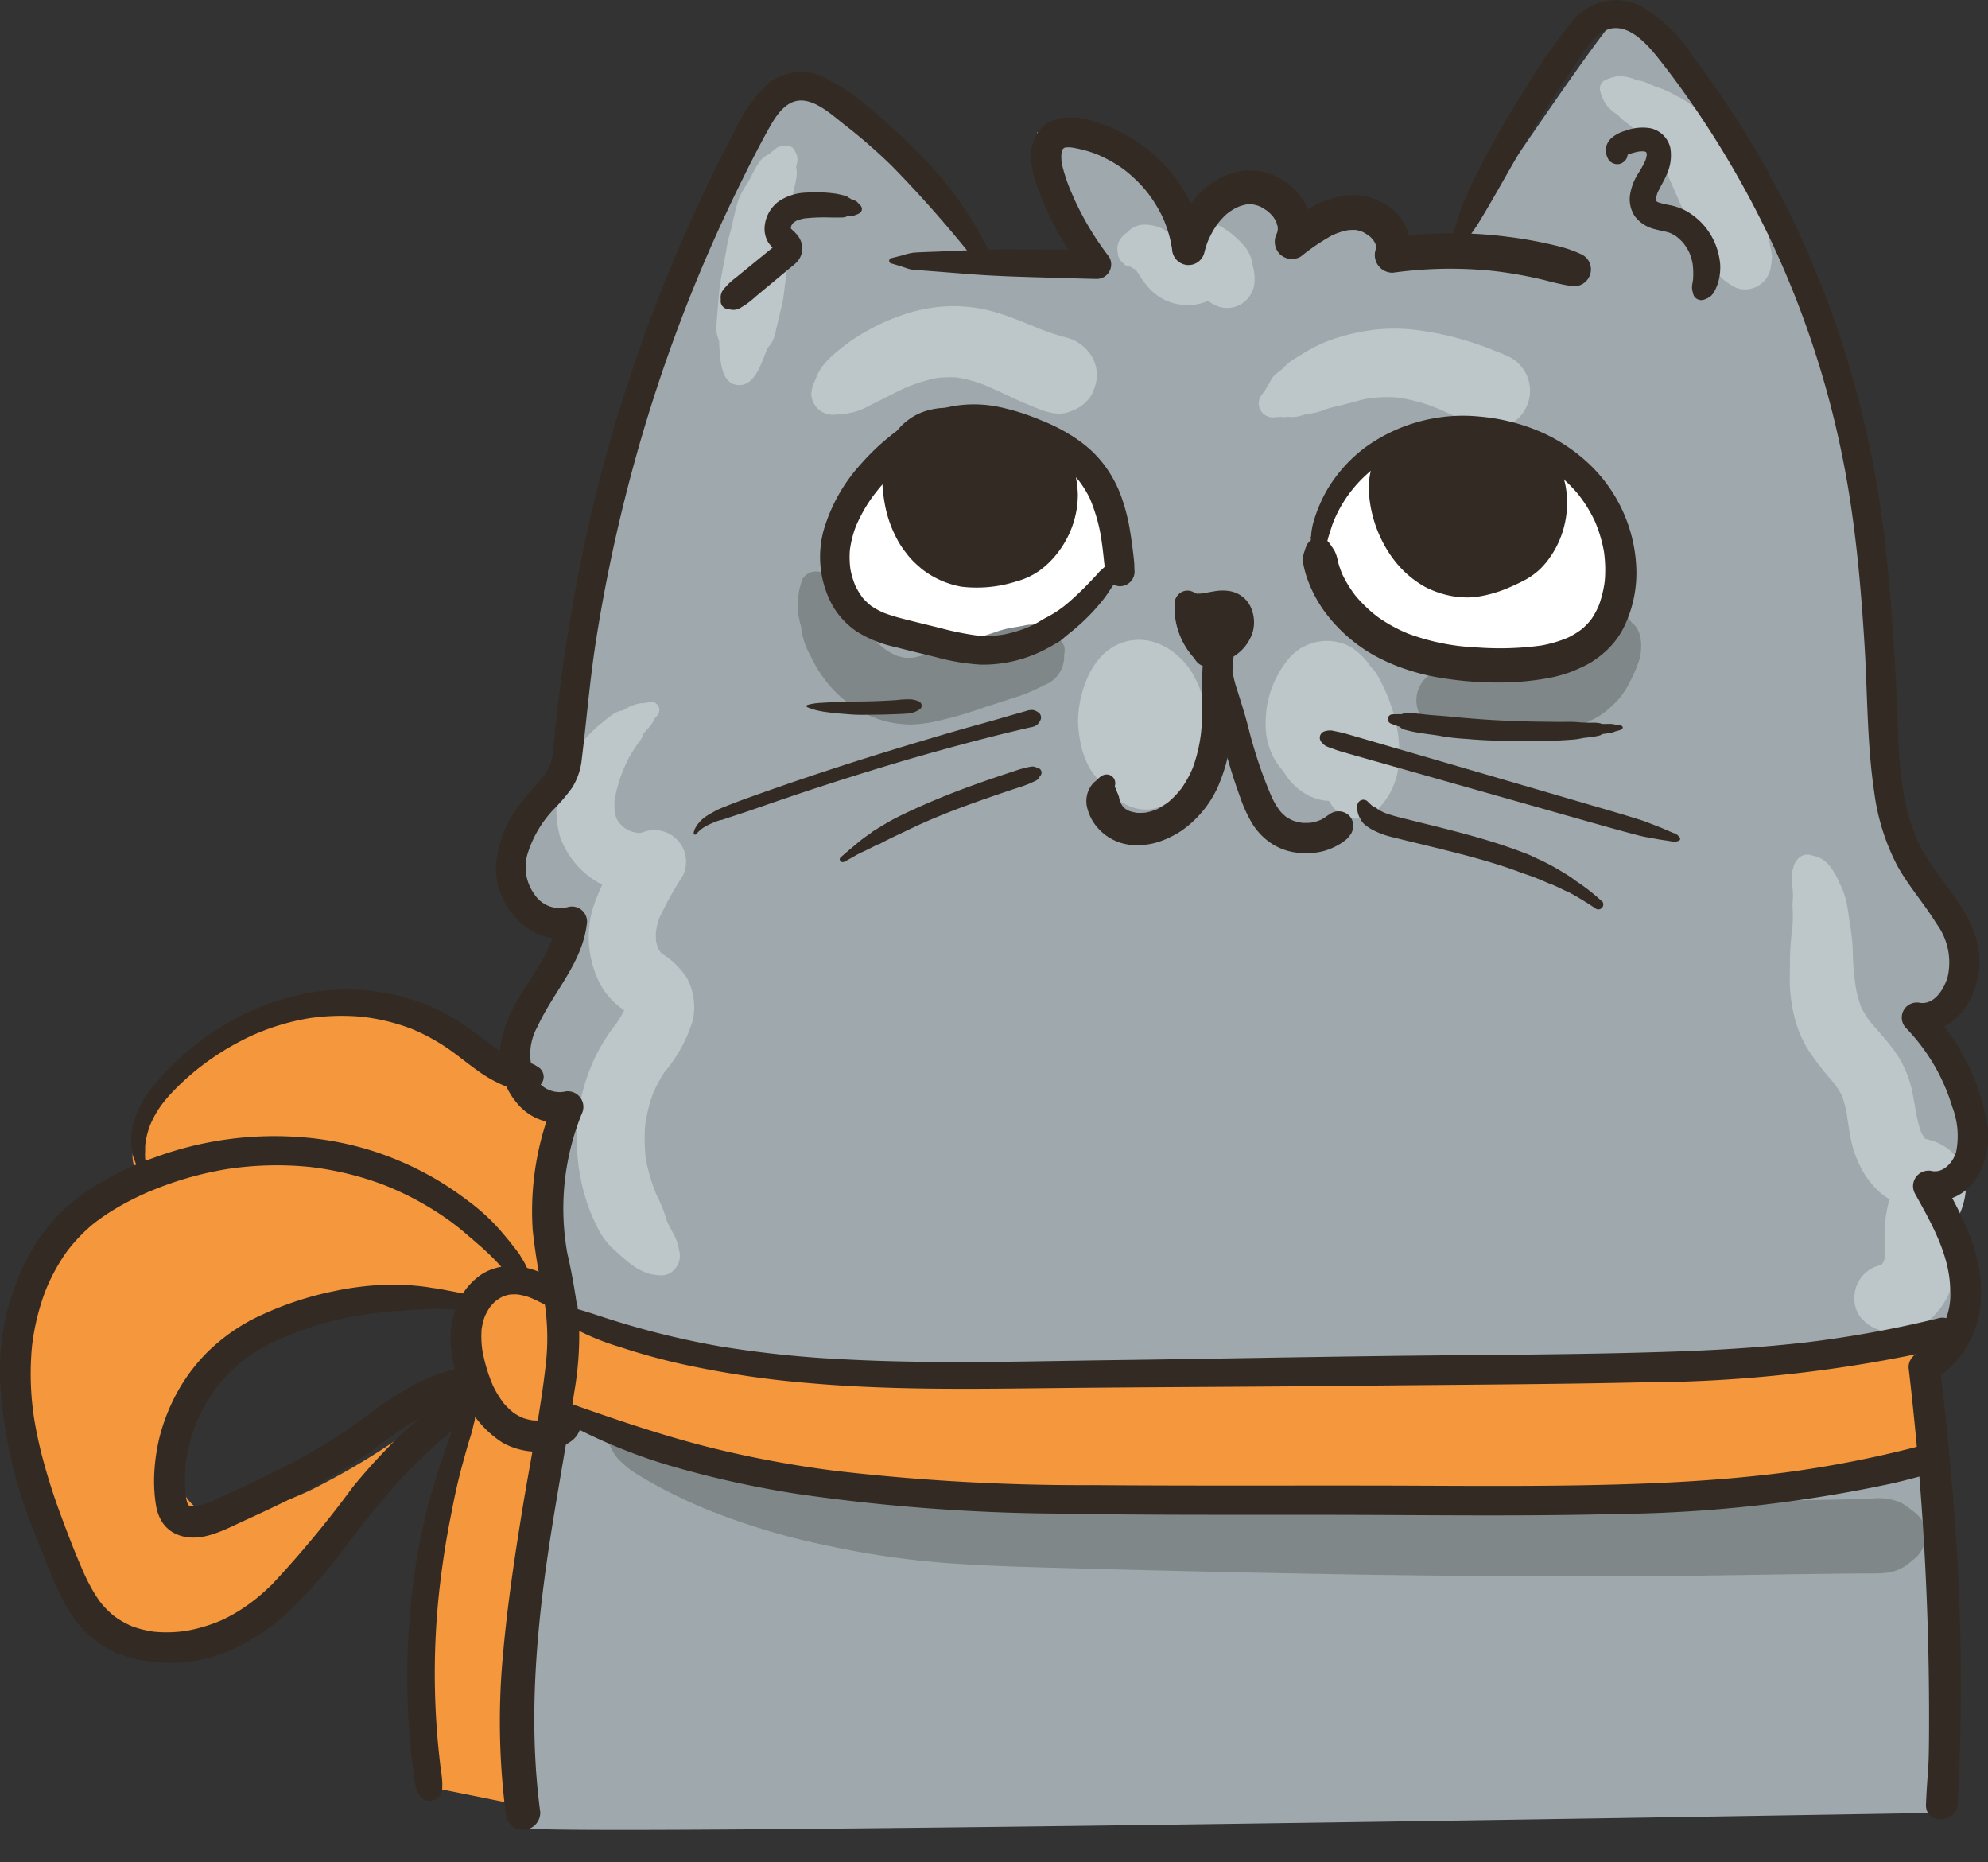
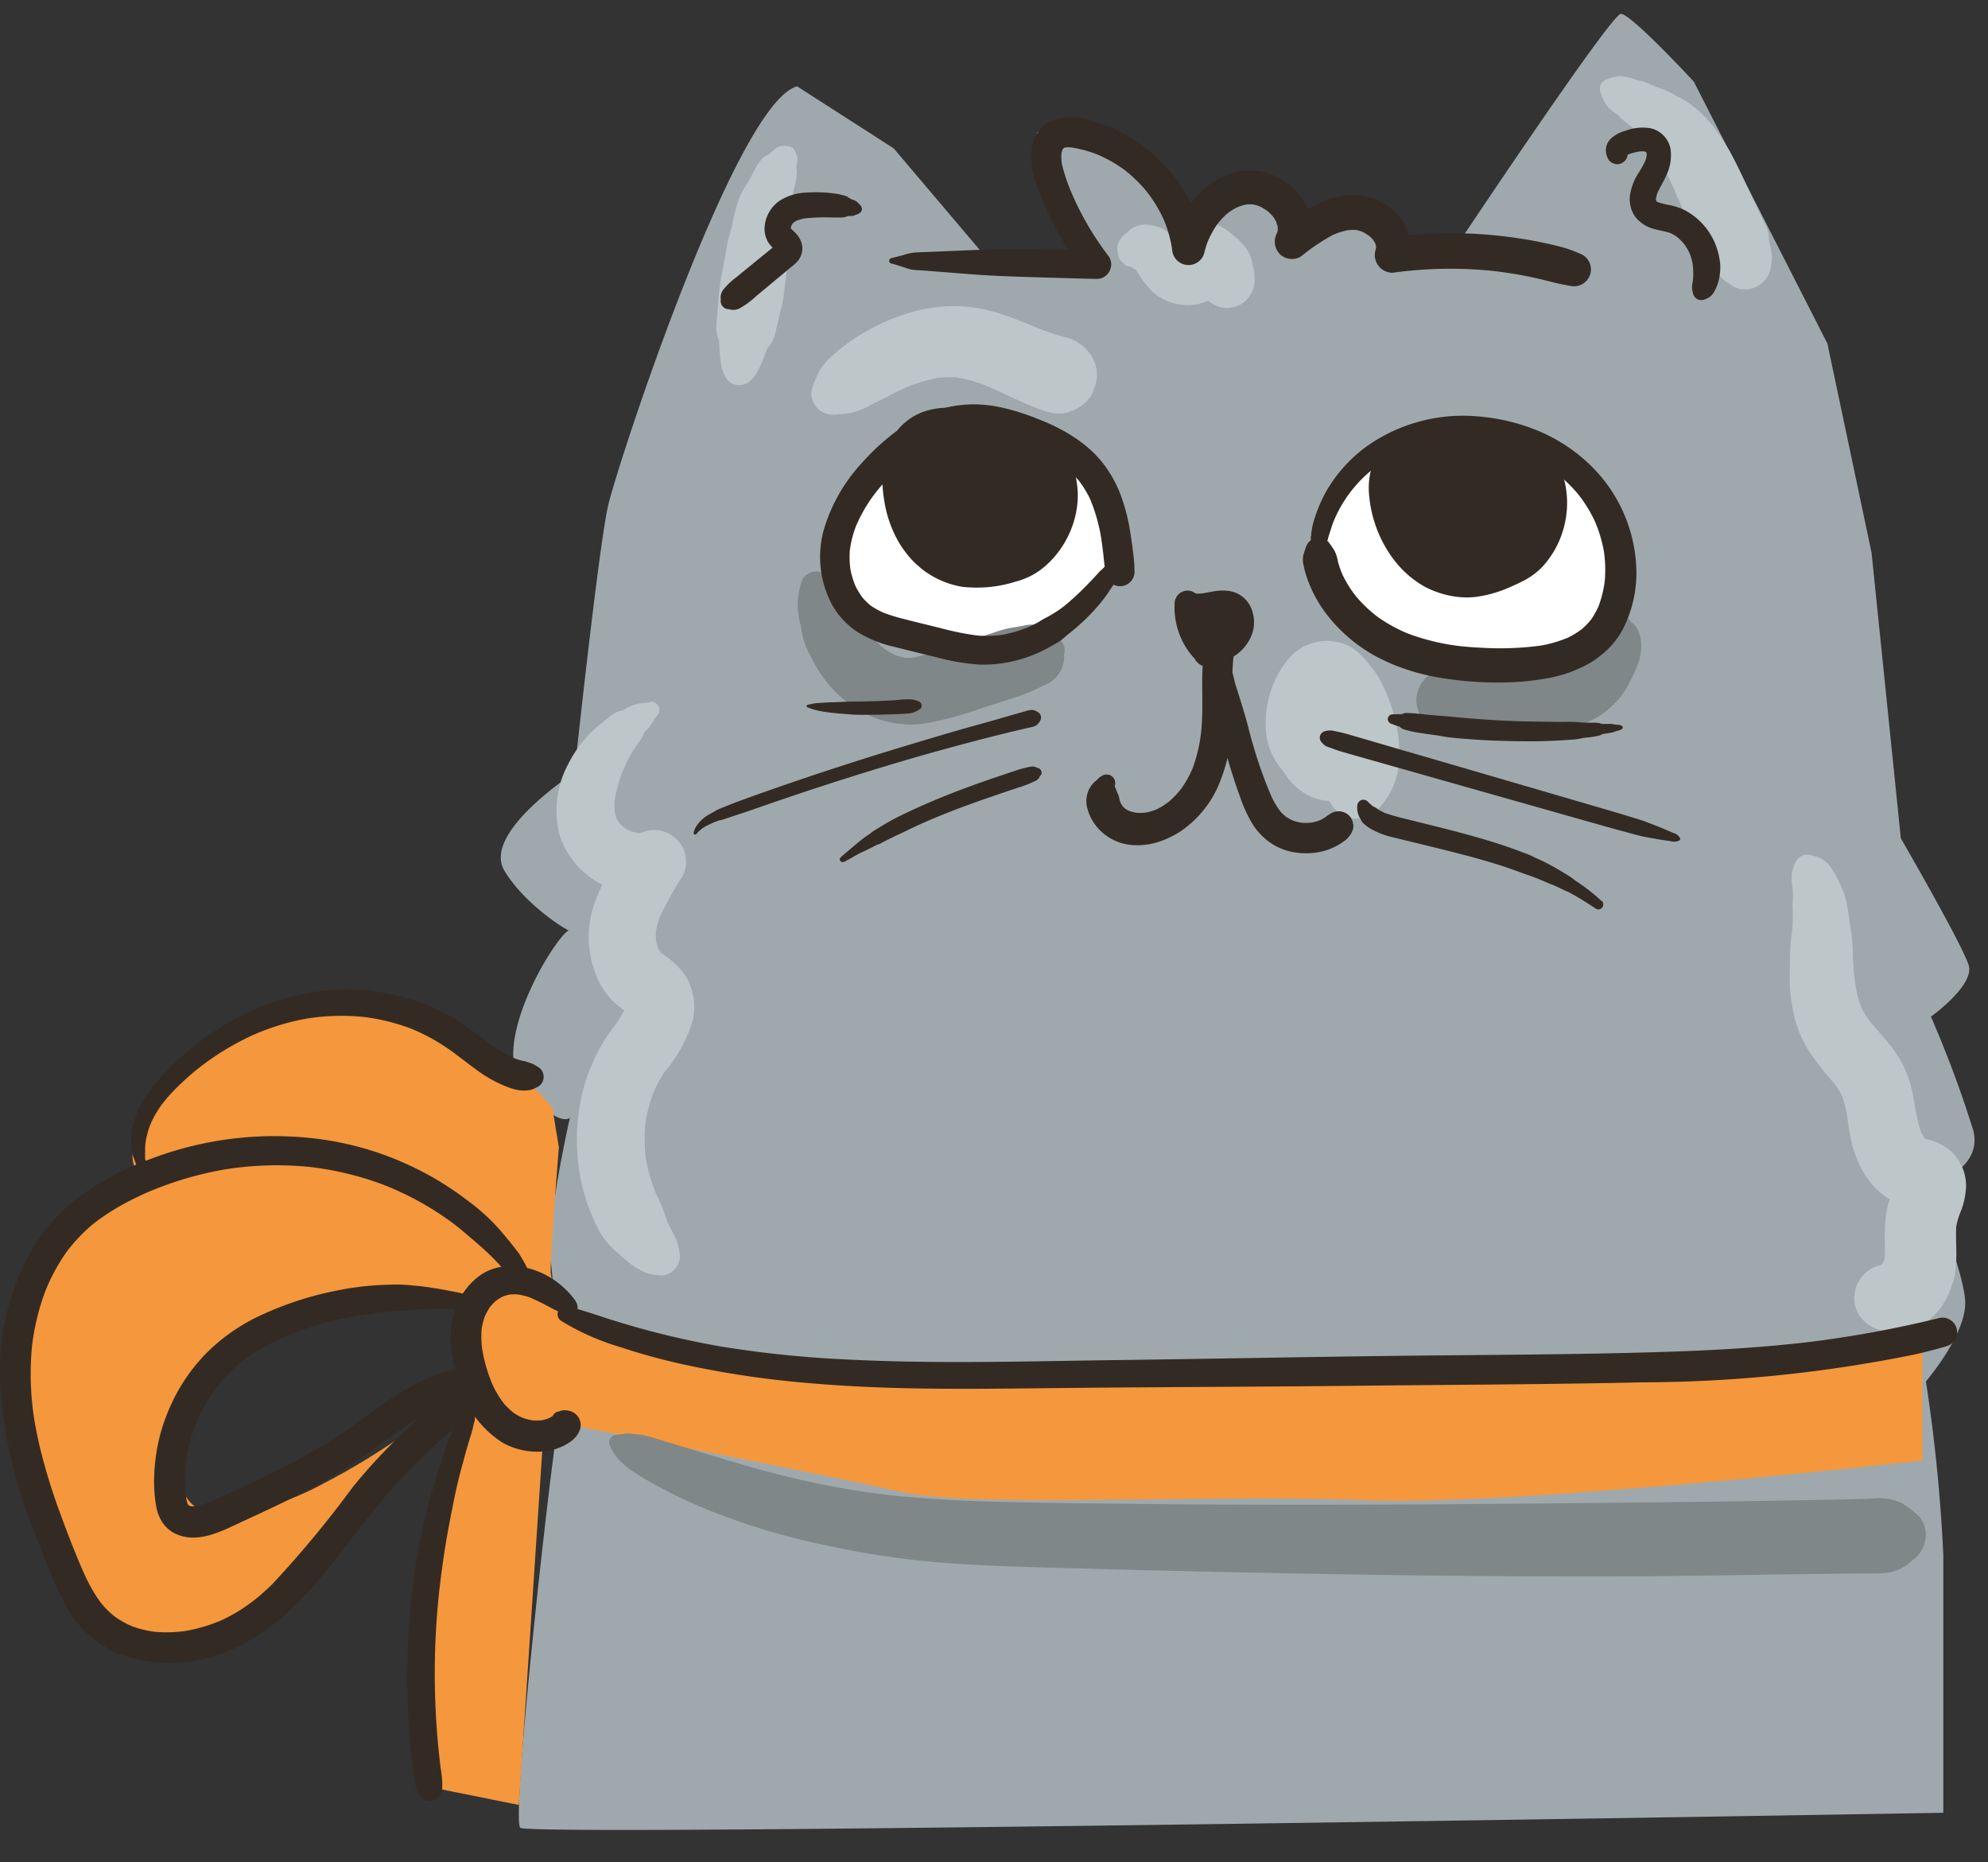
<svg xmlns="http://www.w3.org/2000/svg" id="main-uc-kedi-2" width="139.494" height="130.629" viewBox="0 0 139.494 130.629">
  <rect x="0" y="0" width="139.494" height="130.629" fill="#333333" stroke="none" />
  <defs>
    <clipPath id="clip-path">
      <rect id="Rectangle_65" data-name="Rectangle 65" width="139.494" height="130.629" fill="none" />
    </clipPath>
  </defs>
  <g id="Mask_Group_151" data-name="Mask Group 151" clip-path="url(#clip-path)">
    <path id="Path_1221" data-name="Path 1221" d="M192.279,9.827c-4.288,1.14-12.578,26.45-13.258,29.394s-2.364,18.751-2.364,18.751-6.524,4.207-4.917,6.879,5.126,4.663,4.646,4.182-5.911,7.851-3.337,10.928,3.288,2.21,3.288,2.21-1.656,7.252-1.36,9.889.826,10.067.4,12.464-3.185,26.807-2.524,27.467,99.851-1.052,99.851-1.052V112.853a115.829,115.829,0,0,0-1.219-12.175s2.879-3.363,2.753-5.639-2.6-8.083-2.6-8.083,3.926-1.057,3.155-3.931a78.733,78.733,0,0,0-2.959-7.934s3.079-2.192,2.649-3.612-4.759-8.9-4.759-8.9L267.67,42.544l-3.1-14.678L255.2,9.5s-4.418-4.777-5.121-4.757S238.4,21.25,238.4,21.25l-4.3.282L232,18.9l-4.912,1.236-1.764-4.009L219.8,20.3s-3.168-4.8-3.541-5.175a36.2,36.2,0,0,0-3.829-1.907l-3.321-.164,2.513,5.85.241,3.561L205.6,21.9l-6.545-7.722Z" transform="translate(-136.346 -3.77)" fill="#9fa9ad" />
    <path id="Path_1222" data-name="Path 1222" d="M304.385,151.457c4.517,4.517,3.1,7.644,2.405,9.034s-4.73,5.067-9.02,4.618-9.04-1.625-9.472-5.367,1.066-8.355,5.716-9.2,10.37.917,10.37.917" transform="translate(-229.167 -119.51)" fill="#fff" />
    <path id="Path_1223" data-name="Path 1223" d="M465.676,150.31c-6.21,0-12.416,2.751-11.714,7.882s8.186,7.988,8.186,7.988,6.2.3,7.911-.611,3.742-2.406,3.742-4.223.289-4.09-.764-6.054-1.908-4.982-7.361-4.982" transform="translate(-360.897 -119.51)" fill="#fff" />
    <path id="Path_1224" data-name="Path 1224" d="M129.12,368.969s-27.209,1.176-30.523,1.176H76.359c-11.119,0-23.948-.855-26.995-1.443s-7.51-2.058-7.965-2.512-.751-2.459-.855-3.047.56-8.873.56-8.873l-.457-2.787a17.99,17.99,0,0,0-2.254-2.254c-.493-.23-7.418-3.59-7.418-3.59a19.157,19.157,0,0,0-5.557-1.294,24.412,24.412,0,0,0-6.025,1.294S13.07,350.475,11.735,353s.2,3.423.2,3.423-3.628,2.6-5.659,3.844-2.995,6.477-3.8,11.674,3.047,9.522,5.542,14.822,6.52,2.562,8.537,2.154,9.282-6.883,11.286-9.88a45.915,45.915,0,0,1,6.444-6.854s-.827,4.663-1.215,6.087-.979,7.372-1.642,13.948.582,6.922.582,6.922l6.286,1.265L39.957,375.3l1.591-1.617s18.615,3.621,23.568,4.761,21.507.143,32.433.58,39.236-2.789,39.236-2.789V367.6Zm-95.43,2.19a7.767,7.767,0,0,1-1.467,1.825,22.961,22.961,0,0,1-2.16,1.56A48.752,48.752,0,0,1,24.6,377.85a20.07,20.07,0,0,1-5.853,2.094,4.71,4.71,0,0,1-2.54-.1,2.694,2.694,0,0,1-1.455-1.429,6.14,6.14,0,0,1,.095-4.378,12.926,12.926,0,0,1,2.98-4.642,14.315,14.315,0,0,1,4.535-3.082,19.974,19.974,0,0,1,11.209-1.154.422.422,0,0,1,.282.2c.017.012.035.023.051.037a2.562,2.562,0,0,1,.675.916c.685,1.579-.056,3.469-.889,4.843" transform="translate(-1.89 -273.785)" fill="#f5973c" />
    <path id="Path_1225" data-name="Path 1225" d="M278.905,112.388a2.02,2.02,0,0,0,1.111-.06l-.433.069c.122-.015.243.007.365,0a6.25,6.25,0,0,0,.834-.142,5.811,5.811,0,0,0,1.233-.519l-.523.236c1.062-.477,2.077-1.048,3.137-1.53l-.567.256a11.531,11.531,0,0,1,2.841-.887l-.652.1a8.266,8.266,0,0,1,2.107-.06l-.668-.073a9.924,9.924,0,0,1,2.5.667l-.618-.243c.77.307,1.524.658,2.274,1.01.368.173.739.341,1.116.494.911.37,2.011.927,3,.505a2.635,2.635,0,0,0,1.148-.708,1.979,1.979,0,0,0,.525-.863,2.526,2.526,0,0,0-.191-2.347,2.955,2.955,0,0,0-1.677-1.251c-.111-.031-.225-.057-.337-.088q-.294-.081-.583-.176c-.415-.135-.823-.286-1.23-.443l.629.248c-1.1-.435-2.183-.923-3.314-1.272a10.637,10.637,0,0,0-3.469-.484,11.237,11.237,0,0,0-3.372.654A14.884,14.884,0,0,0,281,106.981a12.917,12.917,0,0,0-1.722,1.315,4.375,4.375,0,0,0-.835.95,4.181,4.181,0,0,0-.459,1.057l.159-.4A2.311,2.311,0,0,0,277.8,111a1.505,1.505,0,0,0,1.108,1.384" transform="translate(-220.873 -83.346)" fill="#bdc6c9" />
-     <path id="Path_1226" data-name="Path 1226" d="M431.954,118.738l.32-.027.161-.013q.171-.006-.02-.016-.332-.034.262.03a.572.572,0,0,0,.162-.01c.109-.01.216-.028.325-.039l-.8-.2a1.971,1.971,0,0,0,1.6.134q.3-.1.6-.185l-.5.079.083.006-.513-.056a3.485,3.485,0,0,0,1.99-.274q.545-.162,1.1-.288c.752-.17,1.475-.42,2.24-.544l-.622.1a10.423,10.423,0,0,1,2.642-.075l-.646-.071a12.479,12.479,0,0,1,3.192.819l-.617-.243c1.272.5,2.492,1.15,3.79,1.59l-.755-4.852a8.347,8.347,0,0,0-1.065.907,2.2,2.2,0,0,0,.521,3.387,8.447,8.447,0,0,0,1.3.558,2.668,2.668,0,0,0,1.931-4.918c-.421-.216-.876-.381-1.315-.558-.643-.26-1.291-.481-1.956-.676a20.092,20.092,0,0,0-2.817-.625,12.73,12.73,0,0,0-3.339-.111,14.747,14.747,0,0,0-3.2.728,10.774,10.774,0,0,0-1.829.885q-.333.2-.658.4c-.1.066-.206.13-.306.2a2.851,2.851,0,0,0-.836.923l.657-.691q-.258.194-.512.392a4.949,4.949,0,0,0-.489.393,1.9,1.9,0,0,0-.48,1.278l.048-.441-.007.062.388-.706a3.186,3.186,0,0,0-.66,1.025c.112-.368.007-.1-.071.006l-.18.257a.986.986,0,0,0,.882,1.454" transform="translate(-342.63 -89.45)" fill="#bdc6c9" />
    <path id="Path_1227" data-name="Path 1227" d="M384.006,78.74a.6.6,0,0,1,.006-.1l-.535.562a1.826,1.826,0,0,0,.448-.055l-.96-.229a1.354,1.354,0,0,0,.657.4c.153.041.634.078.271.036-.3-.034.045.022.121.048l-1.061-1.011a.405.405,0,0,1,.015.056,1.635,1.635,0,0,0,1.176,1.12c.055.015.107.031.16.051l-.4-.158a1.269,1.269,0,0,1,.239.132l-.35-.257a1.911,1.911,0,0,1,.28.288l-.282-.347a2.292,2.292,0,0,1,.168.239l-.266-.9a2.183,2.183,0,0,0,.361,1.1c.069.1.135.207.2.31a6.308,6.308,0,0,0,.691.87,3.559,3.559,0,0,0,1.88,1.007,3.452,3.452,0,0,0,2.626-.492,3.839,3.839,0,0,0,1.618-2.269l-3.959,1.151c.249.192.507.369.76.554l-.493-.362a4.97,4.97,0,0,1,.724.673,2.384,2.384,0,0,0,2.341.558l.063-.016-1.733-.184q.127.082.249.172l-.44-.324c.085.065.169.133.254.2a2.946,2.946,0,0,0,1.009.557,1.94,1.94,0,0,0,1.488-.232,2.024,2.024,0,0,0,.862-1.18,3.167,3.167,0,0,0-.19-1.805l-.183,1.734.025-.055a2.573,2.573,0,0,0,.246-1.533,2.543,2.543,0,0,0-.691-1.358,4.873,4.873,0,0,0-.5-.493,5.947,5.947,0,0,0-.994-.724,2.41,2.41,0,0,0-2.406.059,2.458,2.458,0,0,0-1.13,2.089,1.2,1.2,0,0,1-.008.124q.034-.317.069-.633a1.569,1.569,0,0,1-.074.3l.222-.566a1.7,1.7,0,0,1-.175.326l.349-.477a1.858,1.858,0,0,1-.3.317l.45-.366a3.142,3.142,0,0,1-.573.36l.507-.229a1.686,1.686,0,0,1-.344.106l.544-.087a1.323,1.323,0,0,1-.183,0l.54.059a1.489,1.489,0,0,1-.37-.092l.476.188a1.8,1.8,0,0,1-.312-.18l.4.293c-.571-.43-.931-1.056-1.682-1.227l.8.44a5.431,5.431,0,0,0-.9-.65,2.977,2.977,0,0,0-1.305-.3,1.606,1.606,0,0,0-1.4.849c-.01.022-.02.045-.028.068l.869-.7c-.806.32-1.591.946-1.241,1.951l-.013-.521a.556.556,0,0,0-.017.078.971.971,0,0,0,.454,1.042l.071.043-.2-.192a.575.575,0,0,0,.045.086.526.526,0,0,0,.965-.287" transform="translate(-304.215 -60.571)" fill="#bdc6c9" />
    <path id="Path_1228" data-name="Path 1228" d="M547.917,27.111a2.887,2.887,0,0,0,.3.761,2.436,2.436,0,0,0,.9.869c.057.041.114.084.172.124l-.157-.115.066.049q-.424-.807-.182-.291a.769.769,0,0,0,.206.335,1.518,1.518,0,0,0,.249.258c.214.17.435.329.642.508l-.271-.334a10.718,10.718,0,0,0,1.134,1.211l-.309-.38c.271.345.549.686.829,1.026l-.334-.412c.251.31.49.628.743.936l-.348-.429a9.991,9.991,0,0,1,1.261,2.134l-.248-.55c.5,1.12.981,2.253,1.489,3.372l.675,1.488.337.744c.056.123.106.252.169.372a2.807,2.807,0,0,0,1.042,1l-.86-.819c.178.227.358.453.537.68a3.857,3.857,0,0,0,.708.77c.164.12.328.218.494.331l-.382-.281.076.058a2.232,2.232,0,0,0,.808.445,1.793,1.793,0,0,0,1.173-.12,1.847,1.847,0,0,0,1.07-1.679,1.837,1.837,0,0,1,.014-.187l-.056.509a3.636,3.636,0,0,0,.1-.791,5.542,5.542,0,0,0-.148-.849c-.053-.265-.106-.531-.161-.8q.015.622.031,1.245a3,3,0,0,0-.031-1.456,6.118,6.118,0,0,0-.346-.759L559,35.448l-.61-1.29c-.4-.855-.788-1.725-1.237-2.558a13.254,13.254,0,0,0-1.728-2.516,6.32,6.32,0,0,0-1.021-.927,4.883,4.883,0,0,0-1.58-.885l.466.184a7.063,7.063,0,0,0-1.614-.7l.406.16c-.206-.089-.409-.181-.616-.267a5.583,5.583,0,0,0-.611-.244,2.017,2.017,0,0,0-.955.009l.394-.063h-.073l.386.042a3.389,3.389,0,0,0-1.274-.34,2.714,2.714,0,0,0-1.136.314.672.672,0,0,0-.281.744" transform="translate(-435.63 -20.714)" fill="#bdc6c9" />
    <path id="Path_1229" data-name="Path 1229" d="M250.174,49.973l-.066.017.293-.007a1.039,1.039,0,0,0-.873.075,3.92,3.92,0,0,0-.352.284c-.051.043-.3.24-.053.052q-.4.327-.113.093l-.114.088.652-.194a1.61,1.61,0,0,0-1.3.758c-.109.162-.206.335-.3.506-.169.306-.3.628-.492.922a5.212,5.212,0,0,0-.671,1.3c-.106.358-.193.721-.279,1.084-.082.347-.136.711-.249,1.048a9.379,9.379,0,0,0-.28,1.286c-.186,1.012-.416,2.026-.51,3.052-.043.467-.077.935-.115,1.4q-.03.376-.062.751a2.182,2.182,0,0,0,.744,1.844l-.575-1.3c.019.551.033,1.1.088,1.647.078.773.249,1.917,1.222,2.024.835.091,1.329-.717,1.619-1.377.271-.619.495-1.255.724-1.891l-1.263,1.327a2.669,2.669,0,0,0,.764-.412,2.488,2.488,0,0,0,.577-.654,3.049,3.049,0,0,0,.291-.9q.116-.493.232-.985c.077-.328.165-.655.232-.985.07-.348.1-.708.145-1.059q.133-1.01.267-2.02c.1-.784.125-1.567.21-2.353q-.03.275-.06.55c.029-.259.059-.517.094-.775.016-.114.032-.229.049-.343a3.135,3.135,0,0,0,.066-.657,5.651,5.651,0,0,0-.1-.635l.081.51c-.023-.3-.035-.6-.038-.906l-.048.439c.1-.824.615-1.844.077-2.589l.194.652c0-.05,0-.1,0-.15q-.055.395.01-.148c0,.049-.009.1-.014.145.009-.053.018-.107.028-.16.015-.079.035-.158.049-.237a1.049,1.049,0,0,0-.217-.872l.082.276c0-.022,0-.045,0-.067a.5.5,0,0,0-.639-.463" transform="translate(-195.021 -39.693)" fill="#bdc6c9" />
    <path id="Path_1230" data-name="Path 1230" d="M197.084,240.291c-.166.025-.332.06-.5.082-.134.018.153,0-.054,0a1.45,1.45,0,0,0-.2.015,3.194,3.194,0,0,0-1.122.444c-.046.025-.092.052-.138.077-.245.13.226-.12-.011-.019-.188.079.116-.01.145-.014a1.564,1.564,0,0,0-.738.249c-.108.071-.215.147-.318.224l-.283.23.132-.107c-.149.119-.3.239-.443.362a8.574,8.574,0,0,0-2.333,2.929,6.809,6.809,0,0,0-.521,4.962,6.021,6.021,0,0,0,2.7,3.244,6.36,6.36,0,0,0,4.589.634l-2.239-3.641a13.821,13.821,0,0,0-2.758,4.85,7.192,7.192,0,0,0,.534,5.281,5.216,5.216,0,0,0,.954,1.248,10.743,10.743,0,0,0,1.353,1.021l-.493-.362a2.52,2.52,0,0,1,.41.376l-.385-.475a1.868,1.868,0,0,1,.224.366l-.255-.565a1.785,1.785,0,0,1,.11.388l-.1-.633a2.093,2.093,0,0,1,0,.474l.07-.637a3.14,3.14,0,0,1-.185.7l.227-.577a8.972,8.972,0,0,1-1.158,1.916l.361-.492a12.7,12.7,0,0,0-2.616,6.065,14.035,14.035,0,0,0,.576,6.578,13.182,13.182,0,0,0,.831,1.905,5.148,5.148,0,0,0,1.737,1.86l-.435-.32a4.392,4.392,0,0,0,.536.48,5.873,5.873,0,0,0,.908.671l-.375-.276a3.27,3.27,0,0,0,1.17.608,4.24,4.24,0,0,0,.815.108,1.266,1.266,0,0,0,1.045-.558,1.385,1.385,0,0,0,.213-1.182,3.445,3.445,0,0,0-.442-1.252l.194.43c-.2-.487-.477-.937-.695-1.418l.22.487c-.11-.247-.208-.5-.337-.741l.225.5a10.119,10.119,0,0,0-.808-2.018l.253.561a12.706,12.706,0,0,1-.989-3.191l.1.631a11.949,11.949,0,0,1-.081-3.069l-.069.636a11.127,11.127,0,0,1,.688-2.834l-.226.576a10.09,10.09,0,0,1,1.2-2.2l-.361.492a10.144,10.144,0,0,0,2.078-3.718,4.32,4.32,0,0,0-.392-2.969,5.536,5.536,0,0,0-1.944-1.84l.493.362a3.43,3.43,0,0,1-.636-.6l.386.475a4.014,4.014,0,0,1-.476-.793l.254.564a4.536,4.536,0,0,1-.308-1.042l.1.628a5.3,5.3,0,0,1-.031-1.4l-.068.627a6.6,6.6,0,0,1,.427-1.612l-.221.561a23.965,23.965,0,0,1,1.683-3.064,2.214,2.214,0,0,0-.233-2.45,2.242,2.242,0,0,0-2.34-.735,3.605,3.605,0,0,1-.711.191l.57-.091a3.239,3.239,0,0,1-.736-.006l.57.063a4.221,4.221,0,0,1-.979-.242l.513.2a4.411,4.411,0,0,1-.948-.517l.435.319a4.191,4.191,0,0,1-.733-.692l.338.416a3.774,3.774,0,0,1-.492-.8l.222.492a3.837,3.837,0,0,1-.257-.887l.087.548a5.927,5.927,0,0,1-.036-1.444l-.058.534a10.1,10.1,0,0,1,.683-2.478l-.17.433a11.4,11.4,0,0,1,.518-1.166q.149-.277.317-.543c.055-.088.114-.174.171-.261.1-.16-.054.068-.08.1.1-.128.189-.258.28-.39.026-.038.134-.194.01-.016-.169.244.123-.158.1-.122a1.742,1.742,0,0,0,.275-.625c.034-.142-.082.239-.027.093.042-.11-.117.131-.026.047s.14-.159.21-.236a2.778,2.778,0,0,0,.476-.611c.021-.042.046-.083.065-.125.048-.1-.06.071.008-.032a2.959,2.959,0,0,1,.219-.267.578.578,0,0,0,.1-.628.562.562,0,0,0-.532-.339" transform="translate(-151.408 -191.049)" fill="#bdc6c9" />
    <path id="Path_1231" data-name="Path 1231" d="M613.806,294.283l.027-.048-.384.059c.042.03.5.271.2.118l-.468-1.074c-.007.037-.017.075-.022.112-.02.16.056-.115.058-.132,0,.031-.031.052-.043.079a1.791,1.791,0,0,0-.168.727,4.41,4.41,0,0,0,.086.959l-.066-.417a4.773,4.773,0,0,1,.07.782c0,.27-.036.536-.026.807a11.753,11.753,0,0,1-.027,1.664l.06-.544a19.086,19.086,0,0,0-.218,3.053c-.013.426-.015.852-.011,1.279a10.574,10.574,0,0,0,.207,1.743,8.391,8.391,0,0,0,1.034,2.773,20.753,20.753,0,0,0,1.947,2.5l-.383-.472a7.325,7.325,0,0,1,.987,1.508l-.255-.566a7.77,7.77,0,0,1,.511,1.914l-.1-.64c.126.794.217,1.6.4,2.382a7.816,7.816,0,0,0,.76,1.934,4.116,4.116,0,0,0,.4.607,5.493,5.493,0,0,0,.852.934,4.984,4.984,0,0,0,1.354.808c.349.137.709.217,1.057.349l-.6-.235a1.293,1.293,0,0,1,.211.12l-.51-.375a1.144,1.144,0,0,1,.14.139l-.4-.492a1.032,1.032,0,0,1,.094.157l-.265-.586a1.153,1.153,0,0,1,.052.173l-.1-.658a1.411,1.411,0,0,1,.011.317l.072-.663a3.6,3.6,0,0,1-.257.908l.236-.6a14.227,14.227,0,0,0-.556,1.454,7.9,7.9,0,0,0-.227,1.708c-.038.778.039,1.557-.026,2.335q.037-.336.074-.672a3.741,3.741,0,0,1-.219.9l.241-.614a3.631,3.631,0,0,1-.4.743l.388-.529a4.728,4.728,0,0,1-.723.761l.5-.405a1.773,1.773,0,0,1-.366.226l.575-.26a1.661,1.661,0,0,1-.359.1l.626-.1c-.066.008-.131.013-.2.015a2.331,2.331,0,0,0-2.236,2.076,2.228,2.228,0,0,0,.313,1.478,2.631,2.631,0,0,0,1.417,1.036,3.9,3.9,0,0,0,3.135-.41,5.066,5.066,0,0,0,1.951-2.686c.56-1.479.187-3.052.345-4.578q-.036.333-.073.667a5.326,5.326,0,0,1,.36-1.3,5.242,5.242,0,0,0,.371-1.714,3.288,3.288,0,0,0-1.023-2.474,3.6,3.6,0,0,0-1.528-.822c-.2-.059-.408-.1-.607-.169l.6.234a2.664,2.664,0,0,1-.554-.308l.508.373a3.211,3.211,0,0,1-.512-.492l.4.488a4.414,4.414,0,0,1-.572-.941l.261.578c-.572-1.3-.535-2.751-1-4.079a7.7,7.7,0,0,0-1.218-2.236c-.536-.68-1.125-1.312-1.674-1.981l.38.468a6.9,6.9,0,0,1-.945-1.5l.249.553a7.756,7.756,0,0,1-.527-1.853l.1.615c-.068-.436-.136-.873-.207-1.309l.1.607a18.7,18.7,0,0,1-.173-1.959,12.723,12.723,0,0,0-.244-2.437l.086.541c-.092-.58-.156-1.163-.263-1.741a4.981,4.981,0,0,0-.561-1.546l.185.409c-.077-.183-.155-.368-.248-.543l.181.4a4.912,4.912,0,0,0-.845-1.5,1.919,1.919,0,0,0-.877-.568l-.363-.04q.419.056.216.01c-.068-.022-.136-.041-.2-.065a.924.924,0,0,0-.928.27,2.845,2.845,0,0,0-.2.283.85.85,0,0,0,.022.877c.043,0,.062.022.057.061a.982.982,0,0,0,.019.1.27.27,0,0,0,.49.052" transform="translate(-487.287 -232.646)" fill="#bdc6c9" />
-     <path id="Path_1232" data-name="Path 1232" d="M374.46,221.171a1.431,1.431,0,0,0-1.4-1.72,2.69,2.69,0,0,0-1.632.529,3.05,3.05,0,0,0-.9,1.016,10.088,10.088,0,0,0-.478,1.126,6.89,6.89,0,0,0-.358,2.01,8.225,8.225,0,0,0,.115,1.8,7.808,7.808,0,0,0,1.708,3.89,3.19,3.19,0,0,0,2.563,1.133,3.685,3.685,0,0,0,2.492-1.429,6.748,6.748,0,0,0,1.191-2.075,6.846,6.846,0,0,0,.323-3.273,8.431,8.431,0,0,0-.245-1.268,7.664,7.664,0,0,0-.5-1.188,5.012,5.012,0,0,0-1.3-1.637,4.385,4.385,0,0,0-1.727-.925,3.606,3.606,0,0,0-2.092.093,3.691,3.691,0,0,0-1.6,1.125,5.539,5.539,0,0,0-.808,1.3,7.85,7.85,0,0,0-.674,3.057,8.343,8.343,0,0,0,.184,1.578,4.5,4.5,0,0,0,.253.89,4.328,4.328,0,0,0,1.106,1.762,3.417,3.417,0,0,0,3.262.724,6.018,6.018,0,0,0,1.456-.748,9.936,9.936,0,0,0,1.439-1.081l-.54.439c.413-.335.863-.666,1.245-1.042a3.32,3.32,0,0,0,.924-1.718,2.237,2.237,0,0,0-.256-1.642,2.281,2.281,0,0,0-1.3-.951,3.342,3.342,0,0,0-1.986.053c-.5.18-1.014.441-1.489.664l.643-.291a8.932,8.932,0,0,0-1.439.718c-.269.163-.535.337-.818.475l.661-.3a1.564,1.564,0,0,1-.24.08l.741-.118a.657.657,0,0,1-.161.012l.745.082a.536.536,0,0,1-.159-.033l.675.266a.543.543,0,0,1-.124-.067l.576.423a1.035,1.035,0,0,1-.151-.149l.451.555a1.869,1.869,0,0,1-.178-.317l.3.66a4.68,4.68,0,0,1-.307-1.048l.118.739a4.884,4.884,0,0,1-.029-1.26l-.081.743a4.8,4.8,0,0,1,.285-1.141l-.264.671a3.9,3.9,0,0,1,.382-.733l-.42.573a1.836,1.836,0,0,1,.268-.294l-.55.448a1.941,1.941,0,0,1,.262-.172l-.652.294a1.3,1.3,0,0,1,.22-.073l-.725.116a1.3,1.3,0,0,1,.3-.011l-.723-.079a1.7,1.7,0,0,1,.376.1l-.646-.255a2.408,2.408,0,0,1,.424.242l-.544-.4a3.67,3.67,0,0,1,.633.623l-.415-.51a4.973,4.973,0,0,1,.591.958l-.263-.584a4.983,4.983,0,0,1,.344,1.078l-.1-.624a5.024,5.024,0,0,1,.025,1.206l.067-.61a5.385,5.385,0,0,1-.319,1.3l.209-.531a4.334,4.334,0,0,1-.506.929l.319-.435a2,2,0,0,1-.271.306l.414-.336a1.386,1.386,0,0,1-.281.177l.491-.222a.807.807,0,0,1-.152.046l.549-.088a1.156,1.156,0,0,1-.218.013l.551.06a1.224,1.224,0,0,1-.281-.067l.5.2a1.711,1.711,0,0,1-.327-.19l.423.311a2.687,2.687,0,0,1-.395-.392l.329.4a5.959,5.959,0,0,1-.7-1.179l.214.475a7.741,7.741,0,0,1-.587-1.939l.082.513a7.434,7.434,0,0,1-.044-1.866l-.054.5c.041-.352.063-.7.1-1.054l-.052.481c.027-.23.063-.458.112-.684a8.822,8.822,0,0,0,.146-1.022q-.023.212-.046.424c.008-.057.022-.112.032-.168.043-.233-.17.343-.057.14a1.408,1.408,0,0,0,.087-.156q-.229.3-.1.139a.328.328,0,0,1,.059-.063c.062-.1-.289.191-.082.073a1.18,1.18,0,0,0,.121-.074.875.875,0,0,1-.5.094.552.552,0,0,1-.276-.086q-.207-.17-.093-.067a.937.937,0,0,0,1.542-.448" transform="translate(-293.495 -174.163)" fill="#bdc6c9" />
    <path id="Path_1233" data-name="Path 1233" d="M440.131,224.7l.079-.127a1.561,1.561,0,0,0-.6-2.1l-.06-.033a1.586,1.586,0,0,0-1.892.292,4.011,4.011,0,0,0-.8,1.34,5.744,5.744,0,0,0-.181.777,8.37,8.37,0,0,0-.136,2.133,8.228,8.228,0,0,0,1.475,3.982,2.057,2.057,0,0,0,1.5.932,2.03,2.03,0,0,0,1.688-.6,5.134,5.134,0,0,0,1.433-2.67,9.2,9.2,0,0,0-.085-3.306q.049.305.1.611a11.471,11.471,0,0,0-1.13-3.5,4.371,4.371,0,0,0-3.77-2.608,3.633,3.633,0,0,0-3.034,1.86,5.9,5.9,0,0,0-.481,1.152,5.566,5.566,0,0,0-.218.8,8.52,8.52,0,0,0-.166,2.2,10.967,10.967,0,0,0,.2,1.363,5.392,5.392,0,0,0,.458,1.179,4.351,4.351,0,0,0,1.618,1.769,3.564,3.564,0,0,0,2.947.354,3.772,3.772,0,0,0,2.246-1.978,6.163,6.163,0,0,0,.407-1.128,10,10,0,0,0,.169-1.394,8.64,8.64,0,0,0-.187-2.164,7.061,7.061,0,0,0-.457-1.5,4.557,4.557,0,0,0-1.976-2.505,3.514,3.514,0,0,0-4.21.77,7.02,7.02,0,0,0-1.691,4.676,4.857,4.857,0,0,0,.739,2.662,8.625,8.625,0,0,0,.763.954,3.085,3.085,0,0,0,1.3.779,1.777,1.777,0,0,0,1.377-.215l.356-.29a1.794,1.794,0,0,0,.442-.8l.023-.061-.176.447c.051-.13.1-.258.156-.388a3.191,3.191,0,0,0,.178-.941l-.061.561a6.071,6.071,0,0,1,.164-.818,10.383,10.383,0,0,0,.243-1.532l-.08.73a8.2,8.2,0,0,1,.518-1.969l-.273.694a4.947,4.947,0,0,1,.53-1l-.435.593a2.328,2.328,0,0,1,.248-.272l-.57.463a1.063,1.063,0,0,1,.177-.115l-.676.305a.578.578,0,0,1,.132-.042l-.756.121a.54.54,0,0,1,.143-.007l-.76-.083a.552.552,0,0,1,.138.03l-.686-.27a1.011,1.011,0,0,1,.187.1l-.585-.43a1.549,1.549,0,0,1,.214.209l-.455-.561a4,4,0,0,1,.423.723l-.3-.659a5.821,5.821,0,0,1,.406,1.371l-.117-.735a6.181,6.181,0,0,1,.046,1.607l.081-.736a3.3,3.3,0,0,1-.176.781l.261-.665a1.952,1.952,0,0,1-.19.358l.416-.567a1.345,1.345,0,0,1-.222.234l.545-.443a1.278,1.278,0,0,1-.164.1l.649-.293a1.158,1.158,0,0,1-.251.075l.726-.116a1.226,1.226,0,0,1-.186.005l.731.08a1.117,1.117,0,0,1-.235-.054l.66.26a1.343,1.343,0,0,1-.271-.153l.564.414a1.911,1.911,0,0,1-.283-.281l.441.543a2.626,2.626,0,0,1-.293-.483l.291.645a3.3,3.3,0,0,1-.226-.8q.057.36.115.721a5.977,5.977,0,0,1-.036-1.477l-.079.722a5.682,5.682,0,0,1,.338-1.4l-.256.65a2.07,2.07,0,0,1,.216-.4l-.407.555a1.5,1.5,0,0,1,.152-.164l-.533.434a1.237,1.237,0,0,1,.234-.148l-.635.287a1.424,1.424,0,0,1,.293-.089l-.7.112a1.3,1.3,0,0,1,.181,0l-.7-.077a1.42,1.42,0,0,1,.369.094l-.628-.248a2.329,2.329,0,0,1,.424.247l-.527-.387a3.532,3.532,0,0,1,.6.585l-.4-.492a7.208,7.208,0,0,1,.828,1.491l-.252-.559c.205.463.381.935.59,1.4l-.246-.545a6.193,6.193,0,0,1,.344,1.21l-.093-.581a4.5,4.5,0,0,1,.048,1.117l.061-.561a3.207,3.207,0,0,1-.16.721l.194-.495a2.968,2.968,0,0,1-.3.531l.308-.42a3.267,3.267,0,0,1-.275.322l3.192.332a6.516,6.516,0,0,1-.828-1.366l.212.472a8.7,8.7,0,0,1-.572-2.075l.081.508a6.172,6.172,0,0,1-.023-1.594l-.053.482a5.431,5.431,0,0,0,.1-.95c-.011-.177-.022-.353-.023-.531l-1.113,1.539a1.466,1.466,0,0,0,.889-.617" transform="translate(-344.567 -174.482)" fill="#bdc6c9" />
    <path id="Path_1234" data-name="Path 1234" d="M273.48,196.2a5.161,5.161,0,0,0-.036,3.475l-.08-.5a5.227,5.227,0,0,0,.725,2.458,8.517,8.517,0,0,0,.836,1.421,8.149,8.149,0,0,0,3.008,2.582,6.936,6.936,0,0,0,1.886.633,8.437,8.437,0,0,0,1.335.118,9.19,9.19,0,0,0,1.472-.176,26.813,26.813,0,0,0,3.609-1.027l2.045-.658a11.6,11.6,0,0,0,1.531-.582c.33-.159.656-.326.988-.478a2.154,2.154,0,0,0,1.052-1.944q-.007-.087-.01-.174l-.2.826a2.456,2.456,0,0,0,.233-.913c0,.031-.046.4-.015.175a1.129,1.129,0,0,0-.009-.555,1.9,1.9,0,0,0-.846-.916l.6.569q-.04-.062-.078-.125a2.18,2.18,0,0,0-1.083-.882,2.4,2.4,0,0,0-1.447-.076c-.337.066-.676.119-1.015.177a7.608,7.608,0,0,0-1.031.3l-2,.643a28.431,28.431,0,0,1-3.87,1.168l.622-.1a5.152,5.152,0,0,1-1.336.043l.621.068a5,5,0,0,1-1.2-.3l.558.22a6.047,6.047,0,0,1-1.294-.726l.472.347a9.011,9.011,0,0,1-1.545-1.468l.354.436a12.581,12.581,0,0,1-.762-1.09,5.867,5.867,0,0,0-1.023-1.4l.3.374c-.232-.38-.445-.766-.693-1.135a3.526,3.526,0,0,0-1.2-1.23,1.105,1.105,0,0,0-1.477.426" transform="translate(-217.181 -155.559)" fill="#808789" />
    <path id="Path_1235" data-name="Path 1235" d="M499.056,209.916c-.027.092-.1.143-.155.231a3.306,3.306,0,0,0-.178.4c.04-.1.007-.051-.01.017-.013.028-.026.056-.04.083l.238-.238q.314-.128.187-.092a1.1,1.1,0,0,0-.308.137,1.781,1.781,0,0,0-.307.266,7.249,7.249,0,0,0-.536.85c-.154.226-.281.467-.442.689l.251-.342a4.3,4.3,0,0,1-.6.659l.354-.287a6.872,6.872,0,0,1-1.068.576l.491-.221a12.491,12.491,0,0,1-2.96.829l.636-.1a20.691,20.691,0,0,1-3.635.2c-.647-.014-1.294-.011-1.941-.04a6.3,6.3,0,0,0-.989.071,8.311,8.311,0,0,0-1.464.239,2.2,2.2,0,0,0-.424,4.014,6.821,6.821,0,0,0,2.9.817,15.2,15.2,0,0,0,1.891.035,25.638,25.638,0,0,0,4.165-.568,8.147,8.147,0,0,0,1.526-.494,12.618,12.618,0,0,0,1.137-.549,5.883,5.883,0,0,0,1.053-.827,5.139,5.139,0,0,0,1.141-1.53,10.429,10.429,0,0,0,.708-1.621c.242-.835.235-2.216-.63-2.69-.266-.145.267.357.144.132a1.808,1.808,0,0,0-.305-.4,1.254,1.254,0,0,0-.294-.226c-.105-.054-.215-.056-.318-.109a.155.155,0,0,0-.222.1" transform="translate(-385.654 -166.811)" fill="#808789" />
    <path id="Path_1236" data-name="Path 1236" d="M208.616,491.653a3.891,3.891,0,0,0,.485.816,7.838,7.838,0,0,0,.941.852c.562.381,1.156.719,1.747,1.052a35.566,35.566,0,0,0,3.741,1.775,48.746,48.746,0,0,0,8.389,2.5,60.691,60.691,0,0,0,8.849,1.248c3.026.205,6.062.266,9.094.349q9.2.254,18.4.409t18.4.14c6.1,0,12.2-.169,18.3-.206a9.289,9.289,0,0,0,1.425-.069,3.186,3.186,0,0,0,1.575-.826,2.175,2.175,0,0,0,.952-1.54,1.944,1.944,0,0,0-.613-1.728,10.4,10.4,0,0,0-1.057-.78,4,4,0,0,0-2.141-.305c-.777.027-1.554.046-2.332.062q-2.243.045-4.486.083-4.575.077-9.151.122c-6.07.06-12.141.124-18.212.148s-12.14.014-18.21-.056c-3-.034-5.993-.062-8.987-.141-1.488-.039-2.976-.1-4.461-.206-.708-.051-1.415-.1-2.122-.166l-.487-.047-.243-.025c-.314-.031.4.047.088.01-.353-.042-.706-.083-1.058-.129a60.187,60.187,0,0,1-8.1-1.637c-2.666-.733-5.3-1.579-7.95-2.364a5.428,5.428,0,0,0-1.1-.181,1.6,1.6,0,0,0-1.092.115l.436-.13-.578.058a.528.528,0,0,0-.431.8" transform="translate(-165.806 -390.208)" fill="#808789" />
    <path id="Path_1237" data-name="Path 1237" d="M304.766,50.436c.21.058.417.125.626.188.233.07.476.167.712.226a4.762,4.762,0,0,0,.733.064c.239.02.479.038.718.056.971.074,1.856.147,2.826.221,1.864.142,3.731.186,5.6.24,1.068.031,2.137.066,3.205.087a1.023,1.023,0,0,0,.84-1.552,21.075,21.075,0,0,1-1.467-2.176q-.332-.566-.628-1.153-.143-.284-.278-.572c-.024-.051-.051-.1-.071-.154.013.034.084.191.006.012-.045-.1-.091-.207-.134-.311a11.8,11.8,0,0,1-.756-2.23c-.036-.178.017.07.014.087a.6.6,0,0,0-.016-.126q-.012-.11-.018-.221c0-.073-.006-.146-.005-.218,0-.054.022-.357,0-.165s.02-.082.029-.122a.96.96,0,0,0,.055-.192c0,.019-.114.239-.037.1.018-.032.032-.066.05-.1a.622.622,0,0,0,.042-.071c.041-.106-.164.182-.045.063.025-.025.052-.053.075-.08.073-.084.069.021-.081.061a.857.857,0,0,0,.172-.107c.091-.062-.168.038-.034.023.008,0,.116-.035.116-.032s-.214.016-.039.008c.068,0,.136-.008.2-.007s.11.007.165.006c.154,0-.186-.031-.034-.006.09.015.181.027.27.043q.268.048.533.113a8.914,8.914,0,0,1,1,.311c.248.093-.146-.063.028.011.083.035.167.07.249.107q.247.111.488.237a9.646,9.646,0,0,1,.906.536q.1.066.2.134c-.008-.005.108.081.111.079-.018.012-.182-.139-.056-.04.143.112.285.224.423.343a10.165,10.165,0,0,1,.764.728q.176.186.342.381c.054.064.217.3.041.046.051.074.112.143.167.215a9.919,9.919,0,0,1,.657.991q.145.25.275.508c.046.091.089.184.133.275.054.111-.052-.118-.049-.11.024.063.054.125.08.187a9.127,9.127,0,0,1,.375,1.09q.081.3.142.6c.018.088.025.182.05.268-.078-.276-.028-.186-.017-.1.009.068.018.135.027.2a1.163,1.163,0,0,0,1.022,1.1,1.146,1.146,0,0,0,1.238-.853c.047-.191.1-.381.163-.567.03-.089.062-.176.094-.264.052-.142-.093.222-.032.084.024-.053.046-.108.069-.161a6.457,6.457,0,0,1,.6-1.069c.163-.234-.145.186.028-.038q.085-.109.174-.215a5.306,5.306,0,0,1,.426-.445c.03-.028.278-.235.113-.1s.106-.077.151-.108a5.5,5.5,0,0,1,.517-.309c.078-.043.171-.041-.1.041.041-.013.084-.036.123-.052q.124-.049.252-.09c.086-.027.173-.051.26-.072l.133-.029c.24-.058-.279.024-.05.007a4.674,4.674,0,0,1,.5-.01c.2.007-.132-.015-.132-.015a.5.5,0,0,1,.123.02,3.013,3.013,0,0,1,.3.072c.08.023.157.058.237.08-.339-.091-.105-.04,0,.012.171.084.32.2.486.29-.3-.158-.092-.068,0,.011.064.054.125.11.185.168s.125.14.192.2c.105.1-.16-.213-.076-.1.029.042.062.081.091.123.058.083.113.168.163.256.02.035.039.07.057.106.06.117.042.214-.028-.068.041.165.1.339.15.5-.1-.32-.03-.232-.023-.119,0,.048.007.1.009.144s0,.077,0,.115c0,.137-.069.2.015-.091-.027.094-.035.193-.062.288a.832.832,0,0,0-.037.114l.07-.178c-.016.038-.033.076-.052.113a1.24,1.24,0,0,0,.225,1.46,1.218,1.218,0,0,0,1.468.153,14.667,14.667,0,0,1,2.072-1.416,1.7,1.7,0,0,1,.285-.144q-.251.111-.07.032l.146-.06a5.1,5.1,0,0,1,.522-.176c.1-.028.2-.048.305-.073q.2-.037-.091.011c.052-.007.1-.014.157-.019a4.238,4.238,0,0,1,.552-.015q.147.011-.159-.019c.045.006.089.013.133.021.089.016.177.037.264.061s.172.066.259.085q-.284-.114-.107-.038.062.028.123.059c.14.07.268.18.409.245q-.242-.181-.091-.064c.035.028.069.057.1.086.067.059.131.12.192.185.225.237-.1-.165.013.006.049.071.1.14.143.214a1.755,1.755,0,0,0,.091.167q-.128-.3-.056-.119.022.058.042.118c.025.079.035.162.06.24-.112-.353-.024-.161-.023-.019,0,.326.059-.224.01-.015-.02.085-.038.169-.064.253a1.243,1.243,0,0,0,1.23,1.536,29.276,29.276,0,0,1,4.959-.266q.627.02,1.253.067.313.024.625.053l.268.027c.178.018-.245-.029-.068-.007l.178.021q1.245.151,2.474.408.68.142,1.352.317c.468.122.925.221,1.4.3a1.194,1.194,0,0,0,1.376-.718,1.172,1.172,0,0,0-.519-1.463,8.8,8.8,0,0,0-1.382-.522q-.628-.166-1.263-.3-1.248-.27-2.517-.429a31.209,31.209,0,0,0-5.3-.237q-1.455.065-2.9.276l1.229,1.535a3.564,3.564,0,0,0-1.983-4.014,4.189,4.189,0,0,0-2.332-.483,6.625,6.625,0,0,0-2.512.806,14.669,14.669,0,0,0-2.064,1.429l1.692,1.612a3.546,3.546,0,0,0-.1-3.227,4.48,4.48,0,0,0-2.117-1.969,4.267,4.267,0,0,0-3.16-.17,5.629,5.629,0,0,0-2.527,1.8,7.868,7.868,0,0,0-1.531,3.192l2.261.25a10.526,10.526,0,0,0-1.836-4.648,11.428,11.428,0,0,0-3.7-3.326,10.406,10.406,0,0,0-2.323-.949,4.144,4.144,0,0,0-3.06.049,2.663,2.663,0,0,0-1.245,2.33,6.283,6.283,0,0,0,.506,2.436,21.856,21.856,0,0,0,3.2,5.768l.84-1.552c-1.88-.027-3.762-.029-5.642-.041-1.865-.013-3.727.088-5.59.165-.525.022-1.052.031-1.576.07a4.525,4.525,0,0,0-.775.189c-.265.067-.53.134-.8.2a.194.194,0,0,0,.009.371" transform="translate(-242.203 -31.949)" fill="#332b23" />
-     <path id="Path_1238" data-name="Path 1238" d="M497.183,17.675a22.157,22.157,0,0,0,1.443-1.968c.454-.734.885-1.48,1.314-2.229.837-1.464,1.663-2.935,2.544-4.374s1.805-2.852,2.763-4.239c.677-.98,1.574-2.794,2.929-2.887,1.338-.092,2.523,1.368,3.257,2.3,1,1.27,1.94,2.584,2.838,3.925a67.418,67.418,0,0,1,4.694,8.216A66.352,66.352,0,0,1,524.66,34.6c.572,3.544.875,7.128,1.094,10.709.209,3.4.169,6.864.674,10.238a15.413,15.413,0,0,0,1.6,5.145c.792,1.457,1.912,2.7,2.774,4.111a4.554,4.554,0,0,1,.782,3.718c-.237.84-.925,1.979-1.944,1.829a1.056,1.056,0,0,0-.974,1.773,13.563,13.563,0,0,1,3.241,5.526,5.68,5.68,0,0,1,.268,3.176c-.214.714-.889,1.49-1.709,1.321A1.086,1.086,0,0,0,529.3,83.75c1.145,2.063,2.428,4.292,2.463,6.718a4.825,4.825,0,0,1-2.4,4.526,1.064,1.064,0,0,0-.52.962,209.751,209.751,0,0,1,1.429,26.156c-.024,2.49-.1,1.98-.21,4.468-.066,1.437,2.167,1.376,2.233-.055a159.334,159.334,0,0,0-.48-23.191q-.31-3.724-.776-7.432l-.521.962a6.958,6.958,0,0,0,3.4-6.1c.091-2.94-1.413-5.662-2.8-8.148l-1.172,1.605a3.589,3.589,0,0,0,3.607-1.465,5.588,5.588,0,0,0,.7-4.448,15.355,15.355,0,0,0-4.144-7.708l-.974,1.774c2.895.416,4.737-2.408,4.685-5.043-.063-3.217-2.916-5.425-4.234-8.13-1.549-3.18-1.407-6.99-1.583-10.437-.2-3.845-.432-7.692-.914-11.513a70.465,70.465,0,0,0-5.657-20.3,67.884,67.884,0,0,0-4.842-8.887q-1.375-2.127-2.909-4.145A10.753,10.753,0,0,0,510.017.4,3.91,3.91,0,0,0,505.2,1.552a40.719,40.719,0,0,0-3.392,4.9,59.765,59.765,0,0,0-3,5.2c-.449.907-.912,1.816-1.277,2.762a16.822,16.822,0,0,0-.836,3c-.048.252.292.5.48.264" transform="translate(-394.92 0)" fill="#332b23" />
-     <path id="Path_1239" data-name="Path 1239" d="M204.387,37.166a25.612,25.612,0,0,0-5.06-6.964,38.6,38.6,0,0,0-3.184-2.9,14.033,14.033,0,0,0-3.5-2.357,3.652,3.652,0,0,0-3.7.521,9.51,9.51,0,0,0-2.289,3.166q-2.157,4.071-3.973,8.312a115.2,115.2,0,0,0-5.843,17.277,126.841,126.841,0,0,0-3.007,17.991,3.335,3.335,0,0,1-.855,2.08,21.986,21.986,0,0,0-1.51,1.778,7.917,7.917,0,0,0-1.655,4.375c-.083,2.853,2.682,5.81,5.651,4.811L174.145,84c-.423,3.24-3.387,5.438-3.952,8.658a5.073,5.073,0,0,0,1.093,4.333,3.8,3.8,0,0,0,3.914,1.283l-1.255-1.554a20.162,20.162,0,0,0-1.547,9.205,44.745,44.745,0,0,0,.772,4.7,16.446,16.446,0,0,1,.128,4.843c-.381,3.328-1.071,6.629-1.611,9.934-.551,3.369-1.06,6.753-1.365,10.154a50.539,50.539,0,0,0,.18,11.25,1.249,1.249,0,0,0,1.242,1.184,1.221,1.221,0,0,0,1.183-1.243c-.877-6.519-.253-13.161.766-19.626.516-3.276,1.126-6.538,1.614-9.819a23.305,23.305,0,0,0,.333-5,43.08,43.08,0,0,0-.815-4.771,17.714,17.714,0,0,1,1.008-9.771,1.094,1.094,0,0,0-1.255-1.554,1.93,1.93,0,0,1-2.085-1.2,3.939,3.939,0,0,1,.238-3.369c1.1-2.415,3.1-4.406,3.452-7.131a1.063,1.063,0,0,0-1.322-1.26,2.132,2.132,0,0,1-2.342-.891,3.251,3.251,0,0,1-.432-3,7.939,7.939,0,0,1,1.843-3.028,12.335,12.335,0,0,0,1.238-1.463,4.668,4.668,0,0,0,.673-2.011c.344-2.788.567-5.579,1.005-8.357s.982-5.547,1.627-8.288a111.482,111.482,0,0,1,5.069-16.054q1.557-3.868,3.4-7.613c.605-1.232,1.224-2.46,1.886-3.663.442-.8,1.043-1.921,2.012-2.166,1.223-.309,2.561.975,3.444,1.659a38.667,38.667,0,0,1,3.324,2.895,84.787,84.787,0,0,1,5.854,6.65c.475.572,1.194-.191.93-.755" transform="translate(-135.017 -19.614)" fill="#332b23" />
    <path id="Path_1240" data-name="Path 1240" d="M380.66,203.724a1.262,1.262,0,0,0-.527-.662,1.606,1.606,0,0,0-.417-.184c-.136-.041-.267-.111-.411-.142l.241.176,0-.007a.433.433,0,0,0-.487-.185c.046-.015.066-.007,0-.013-.025,0-.05,0-.075,0a.515.515,0,0,0-.488.513c0,.032,0,.064-.009.1,0,.06-.006.064,0,.012s0-.048-.009.048a.916.916,0,0,0,.055.37c.043.146.084.292.136.434l.3.833c.1.269.209.536.285.812l.241.878,1.474-.665a6.7,6.7,0,0,1-.649-1.073l.094.208a5.61,5.61,0,0,1-.434-1.4l.038.238a4.911,4.911,0,0,1-.052-1l-1.343.816a3.4,3.4,0,0,0,2.592.145l-.243.039a3.026,3.026,0,0,1,.766-.045l-.246-.027a1.482,1.482,0,0,1,.34.079l-.223-.088a1.248,1.248,0,0,1,.254.136l-.191-.14a1.157,1.157,0,0,1,.2.19l-.149-.184a1.273,1.273,0,0,1,.144.232l-.1-.22a1.442,1.442,0,0,1,.106.356l-.039-.248a1.763,1.763,0,0,1,.009.416l.027-.251a1.864,1.864,0,0,1-.116.473l.09-.229a1.677,1.677,0,0,1-.187.338l.145-.2a2.329,2.329,0,0,1-.372.388l.193-.157a3.27,3.27,0,0,1-.7.425l.234-.106a7.243,7.243,0,0,1-.976.346l1.022,1.662a4.565,4.565,0,0,0,.951-1.817,2.4,2.4,0,0,0-.014-1.193,1.694,1.694,0,0,0-.238-.5,2.254,2.254,0,0,0-.606-.578.985.985,0,0,0-.929-.03,1.014,1.014,0,0,0-.587.691,4.073,4.073,0,0,0-.078.433,2.711,2.711,0,0,0,.019.907,1.569,1.569,0,0,0,.82,1.1,1.749,1.749,0,0,0,.761.174,1.413,1.413,0,0,0,.523-.1,1.485,1.485,0,0,0,.676-.5,1.269,1.269,0,0,0,.258-.839,1.074,1.074,0,0,0-.795-.993,1.249,1.249,0,0,0-.558.014,1.041,1.041,0,0,0-.615.5,7.656,7.656,0,0,0-.484,1.561,12.247,12.247,0,0,0-.18,1.669c-.044.959,0,1.919-.012,2.878-.009.559-.039,1.118-.1,1.674l.031-.284a10.824,10.824,0,0,1-.649,2.775l.1-.259a7.546,7.546,0,0,1-.9,1.644l.163-.222a6.358,6.358,0,0,1-1.088,1.158l.215-.175a5.387,5.387,0,0,1-1.11.7l.256-.116a4.358,4.358,0,0,1-1.023.3l.3-.047a3.77,3.77,0,0,1-.943.025l.3.033a3.3,3.3,0,0,1-.821-.2l.28.11a2.546,2.546,0,0,1-.545-.3l.24.176a2.285,2.285,0,0,1-.392-.38l.188.232a2.474,2.474,0,0,1-.305-.5l.125.277a2.387,2.387,0,0,1-.132-.369c-.016-.06-.026-.121-.039-.182a2.019,2.019,0,0,0-.181-.424l.121.269a5.307,5.307,0,0,0-.217-.512l.153.517a1.456,1.456,0,0,0-.1-.426c-.03-.067-.049-.109-.081-.166-.021-.036-.039-.074-.056-.112l.095.21c-.022-.052-.041-.1-.059-.157l.033.205c0-.031,0-.061,0-.092s.013-.17,0-.029,0,.01,0-.019a.825.825,0,0,0-.011-.377l-.05.475.019-.028a.618.618,0,0,0-.241-.835.63.63,0,0,0-.835.241l-.019.028.36-.291a.923.923,0,0,0-.405.259q-.047.042-.09.087l-.041.045q.145-.112.085-.064a1.524,1.524,0,0,0-.631.823l.1-.249a1.74,1.74,0,0,0-.2.553,1.887,1.887,0,0,0,.055.949,3.334,3.334,0,0,0,.434.942,3.57,3.57,0,0,0,1.94,1.418,3.885,3.885,0,0,0,1.145.151,5.022,5.022,0,0,0,1.195-.159,5.612,5.612,0,0,0,1.071-.408,5.836,5.836,0,0,0,.775-.435,7.538,7.538,0,0,0,2.537-3.007,12.063,12.063,0,0,0,1.035-4.436c.1-1.578-.073-3.167.1-4.741l-.031.281a7.135,7.135,0,0,1,.411-1.769l-.1.253c.017-.043.034-.085.051-.128l-1.967-.482a.44.44,0,0,1,0,.074l.031-.28a.385.385,0,0,1-.017.066l.1-.253a.4.4,0,0,1-.031.058l.159-.216a.419.419,0,0,1-.061.065l.208-.169a.523.523,0,0,1-.1.06l.248-.112a.68.68,0,0,1-.12.035l.277-.044a.716.716,0,0,1-.181,0l.279.031a.665.665,0,0,1-.151-.039l.252.1a.631.631,0,0,1-.09-.049l.216.158a.525.525,0,0,1-.076-.068l.169.208a.79.79,0,0,1-.095-.151l.112.247a.984.984,0,0,1-.065-.216l.044.277a1.566,1.566,0,0,1,0-.391q-.015.139-.031.279c.016-.133.042-.263.072-.394l-1.517.661.027.019-.215-.158a1,1,0,0,1,.179.17l-.168-.207a.953.953,0,0,1,.105.173l-.111-.247a1.221,1.221,0,0,1,.073.25l-.044-.276a1.454,1.454,0,0,1,.005.369l.03-.276a2.48,2.48,0,0,1-.155.591l.1-.248a4.078,4.078,0,0,1-.5.893l.153-.208-.02.027a1.141,1.141,0,0,0-.263.586.966.966,0,0,0,.135.64,1.034,1.034,0,0,0,1.15.436,5.856,5.856,0,0,0,1.638-.748,3.086,3.086,0,0,0,1.227-1.625,2.554,2.554,0,0,0-.18-1.871,1.982,1.982,0,0,0-1.479-1.033,3.247,3.247,0,0,0-.941.007c-.332.051-.661.121-.993.175l.242-.039a2.667,2.667,0,0,1-.686.036l.242.027a1.379,1.379,0,0,1-.331-.081l.219.086a1.224,1.224,0,0,1-.223-.122.892.892,0,0,0-.914.023.932.932,0,0,0-.429.793,5.26,5.26,0,0,0,1.558,4,.817.817,0,0,0,1.256-1.02l-.4-.777c-.015-.03-.029-.06-.046-.089-.047-.082.065.158,0,.005-.026-.063-.052-.125-.079-.187l-.177-.422-.335-.8c-.074-.176-.155-.351-.243-.52-.033-.062-.013-.037,0,.012a.65.65,0,0,0-.167-.272l-.129-.095c.058.046.071.055.036.025s-.058-.051-.086-.076q.047.3.093.605c-.085.119,0,.009.022-.015l-.186.115.031-.011a.437.437,0,0,0,.3-.42s0-.006,0-.009l-.109.283c.007-.006.066-.056.029-.027s.037-.025.037-.025a1.169,1.169,0,0,1,.124-.072l-.114.034a1.27,1.27,0,0,1,.563.063,1.073,1.073,0,0,1,.486.375c.014.019.047.007.039-.017" transform="translate(-295.751 -160.704)" fill="#332b23" />
    <path id="Path_1241" data-name="Path 1241" d="M416.543,225.046a.447.447,0,0,0-.306.455c0,.048,0,.1-.008.145,0,.009-.012.088,0,.024l-.014.043q.036-.094-.009.022a.394.394,0,0,0-.04.2q.011-.1,0,0a2.731,2.731,0,0,0-.036.583q.012.24.027.48c.042.653.033,1.31.125,1.96.057.4.119.805.209,1.2q.107.473.225.943.243.964.537,1.913t.635,1.876a9.7,9.7,0,0,0,.826,1.8,4.508,4.508,0,0,0,1.429,1.453,4.14,4.14,0,0,0,1.558.576,4.906,4.906,0,0,0,2.093-.109,4.568,4.568,0,0,0,.944-.4,3.1,3.1,0,0,0,.337-.215,2.216,2.216,0,0,0,.35-.28,3.815,3.815,0,0,0,.26-.354l.1-.249a.781.781,0,0,0,.008-.412.981.981,0,0,0-.3-.585,1.065,1.065,0,0,0-1.253-.131,2.842,2.842,0,0,0-.39.279l.212-.172a3.23,3.23,0,0,1-.68.418l.252-.114a3.566,3.566,0,0,1-.867.258l.283-.045a3.777,3.777,0,0,1-.978.025l.284.031a3.657,3.657,0,0,1-.914-.224l.257.1a3.316,3.316,0,0,1-.729-.4l.219.161a3.551,3.551,0,0,1-.606-.586l.17.21a5.792,5.792,0,0,1-.739-1.246l.111.245a30.447,30.447,0,0,1-1.374-3.837c-.2-.666-.348-1.345-.546-2.01s-.4-1.321-.615-1.98c-.059-.183-.106-.369-.152-.556a3.366,3.366,0,0,0-.155-.554,1.712,1.712,0,0,0-.191-.4c-.12-.148.009.008-.005.007a.764.764,0,0,1-.053-.159.566.566,0,0,0-.2-.336.35.35,0,0,0-.288-.063" transform="translate(-330.853 -178.924)" fill="#332b23" />
    <path id="Path_1242" data-name="Path 1242" d="M191.192,448.193a17.273,17.273,0,0,0,4.12,1.826,44.669,44.669,0,0,0,4.32,1.193,67.452,67.452,0,0,0,8.974,1.341c6.156.54,12.354.392,18.526.333,6.678-.065,13.356-.078,20.034-.151,6.623-.072,13.249-.09,19.871-.239a96.681,96.681,0,0,0,19.094-1.95c.778-.175,1.547-.371,2.311-.6a1.022,1.022,0,0,0-.591-1.955,78.436,78.436,0,0,1-9.195,1.687c-3.141.364-6.3.554-9.457.662-6.522.222-13.055.217-19.58.3-6.613.08-13.224.216-19.837.3-6.2.083-12.413.273-18.608-.05a76.608,76.608,0,0,1-8.834-.916,59.516,59.516,0,0,1-8.6-2.18c-.716-.235-1.411-.454-2.144-.627a.559.559,0,0,0-.4,1.026" transform="translate(-151.803 -355.523)" fill="#332b23" />
-     <path id="Path_1243" data-name="Path 1243" d="M188.748,480.286a38.08,38.08,0,0,0,8.363,3.53,70.86,70.86,0,0,0,8.745,1.915,133.207,133.207,0,0,0,18.256,1.372c6.466.117,12.937.075,19.4.087,6.607.012,13.222.111,19.828-.062a96.588,96.588,0,0,0,19.308-2.154c.8-.185,1.588-.388,2.374-.617a1.027,1.027,0,0,0-.594-1.966,77.694,77.694,0,0,1-9.339,1.826c-3.159.405-6.339.634-9.52.763-6.507.263-13.028.161-19.539.154-6.495-.008-12.99.021-19.485-.031a150.206,150.206,0,0,1-18.024-.992,76.954,76.954,0,0,1-8.739-1.616c-2.888-.719-5.719-1.647-8.529-2.624-.688-.239-1.374-.48-2.055-.741s-1.048.815-.453,1.155" transform="translate(-149.834 -380.92)" fill="#332b23" />
    <path id="Path_1244" data-name="Path 1244" d="M163.182,436.516l-.024-.143-.024.23c.229-.374-.011-.746-.251-1.037l-.1-.119c-.019-.023-.119-.141-.037-.042.12.145-.106-.125-.153-.174l-.123-.127a6.023,6.023,0,0,0-1.088-.871,5.711,5.711,0,0,0-2.582-.857,3.909,3.909,0,0,0-1.356.155,3.5,3.5,0,0,0-1.152.568,4.817,4.817,0,0,0-.962.979,4.934,4.934,0,0,0-.62,1.134,6.19,6.19,0,0,0-.372,2.8,11.332,11.332,0,0,0,.6,2.724,7.158,7.158,0,0,0,3.041,4.049,5.056,5.056,0,0,0,2.409.622,4.356,4.356,0,0,0,1.232-.176,3.633,3.633,0,0,0,1.086-.517,1.718,1.718,0,0,0,.705-.938,1.026,1.026,0,0,0-.739-1.23,1.694,1.694,0,0,0-.4-.05,1,1,0,0,0-.651.284l.531-.154-.084-.027a.511.511,0,0,0-.609.64l.034.079.045-.425a1.039,1.039,0,0,0-.085.93l.677-1.265a1.933,1.933,0,0,0-.622.32,2.746,2.746,0,0,1-.409.232l.259-.117a3.1,3.1,0,0,1-.768.228l.29-.046a3.667,3.667,0,0,1-.925.021l.292.032a4.058,4.058,0,0,1-1.018-.249l.264.1a3.914,3.914,0,0,1-.857-.469l.225.165a5.077,5.077,0,0,1-.923-.887l.176.217a6.973,6.973,0,0,1-.9-1.486l.116.258a11.069,11.069,0,0,1-.814-2.73l.046.288a6.721,6.721,0,0,1-.065-1.734l-.031.287a4.653,4.653,0,0,1,.281-1.175l-.1.258a4.164,4.164,0,0,1,.488-.9l-.161.219a3.58,3.58,0,0,1,.613-.651l-.21.171a3.407,3.407,0,0,1,.69-.435l-.246.111a3.093,3.093,0,0,1,.777-.232l-.269.043a3.472,3.472,0,0,1,.841-.012l-.265-.029a4.613,4.613,0,0,1,1.115.286l-.232-.091c.349.138.685.309,1.022.475.387.191.758.426,1.163.578l-.184-.072a4.02,4.02,0,0,0,.535.243,1.345,1.345,0,0,0,.25.058.639.639,0,0,0,.513-.185l-.209.092h.127a.19.19,0,0,0,.174-.241" transform="translate(-122.693 -344.566)" fill="#332b23" />
    <path id="Path_1245" data-name="Path 1245" d="M37.3,398.986a7.325,7.325,0,0,0-.478-1.142q-.138-.24-.283-.476l-.029-.047q-.064-.112,0,.038c0-.1-.161-.281-.209-.339.132.159.013.011-.01-.02l-.1-.132c-.112-.146-.228-.289-.342-.434-.055-.07-.107-.142-.165-.209l-.037-.041q.161.2-.072-.086-.106-.13-.214-.258l-.181-.212a1.068,1.068,0,0,0-.073-.084l.072.089a1.358,1.358,0,0,0-.182-.216q-.2-.216-.4-.428a14.577,14.577,0,0,0-1.743-1.511,23.278,23.278,0,0,0-2.089-1.425,22.39,22.39,0,0,0-4.383-2.01,22.051,22.051,0,0,0-5.092-1.029,24.338,24.338,0,0,0-10.524,1.443,20.722,20.722,0,0,0-4.887,2.485,13.093,13.093,0,0,0-3.532,3.767A17.1,17.1,0,0,0,0,405.935,32.535,32.535,0,0,0,2.45,416.817c.33.873.677,1.741,1.031,2.6a20.919,20.919,0,0,0,1.161,2.487,7.627,7.627,0,0,0,3.516,3.283,10.62,10.62,0,0,0,8.932-.639,15.565,15.565,0,0,0,3.863-2.945,38.989,38.989,0,0,0,3.2-3.756c1.035-1.339,2.053-2.691,3.169-3.964a41.219,41.219,0,0,1,3.8-3.8q.487-.427.986-.839l.125-.1c.2-.168-.307.249.042-.035a3.479,3.479,0,0,0,.312-.292l.224-.23c.048-.049.329-.315.1-.14a1.047,1.047,0,0,0,.428-.586.985.985,0,0,0-.115-.739.972.972,0,0,0-1.324-.313l.12-.04a1.373,1.373,0,0,0-.259.121c-.047.026-.093.054-.139.082l-.221.132a5.778,5.778,0,0,0-.7.5q-.464.378-.918.769-.919.793-1.791,1.64a41.461,41.461,0,0,0-3.234,3.529,74.87,74.87,0,0,1-5.682,6.849q-.446.43-.918.831c-.068.058-.335.269-.056.049-.077.061-.154.123-.232.184q-.257.2-.523.389a11.324,11.324,0,0,1-1.865,1.075l.258-.116a11.271,11.271,0,0,1-2.832.857l.289-.046a9.444,9.444,0,0,1-2.488.071l.29.032a7.475,7.475,0,0,1-1.875-.458l.262.1a6.431,6.431,0,0,1-1.149-.6c-.084-.055-.361-.27-.054-.03-.09-.07-.181-.138-.268-.211a6,6,0,0,1-.479-.446q-.136-.141-.264-.291c-.169-.2.131.171,0,.006l-.11-.143c-.157-.209-.3-.426-.438-.649a13.23,13.23,0,0,1-.755-1.454l.116.257c-.615-1.367-1.158-2.773-1.678-4.179a43.654,43.654,0,0,1-1.38-4.348c-.214-.841-.394-1.69-.533-2.547l.046.286a20.588,20.588,0,0,1-.182-5.465l-.031.287a16.5,16.5,0,0,1,1.019-4.2l-.1.259a13.409,13.409,0,0,1,1.4-2.658l.094-.134c.028-.04.159-.219.047-.067s.007-.008.033-.043q.066-.087.134-.173.229-.29.476-.565a11.5,11.5,0,0,1,1.13-1.094l.073-.061c.135-.114-.052.04-.065.052.047-.042.1-.079.149-.118q.187-.146.379-.285.346-.25.707-.48c.49-.312,1-.6,1.516-.86q.381-.194.769-.373l.086-.04c.124-.058-.2.09-.077.034l.173-.077q.217-.1.436-.186.789-.327,1.6-.6a24.226,24.226,0,0,1,3.8-.936l-.275.044a23.242,23.242,0,0,1,6.167-.165l-.273-.03a22.143,22.143,0,0,1,3.676.73q.83.239,1.638.547l.182.07c.118.046-.2-.081-.085-.033l.078.031q.207.084.412.172.41.176.813.369a21.119,21.119,0,0,1,2.958,1.725q.171.119.34.242c.134.1-.163-.121,0,0l.2.151q.343.262.674.539.16.134.318.271l.146.128c.052.047.1.085.159.127.307.226-.119-.106.035.032.207.186.421.365.629.549a17.647,17.647,0,0,1,1.378,1.366.544.544,0,0,0,.2.161c-.047-.028-.1-.08-.035-.01s.117.117.175.175l.173.177c.025.026.05.054.076.079.048.047.045.031,0-.008a3.174,3.174,0,0,0,.243.232c-.073-.055-.029-.022.016.017l.185.162q.183.163.361.331a.436.436,0,0,0,.713-.439" transform="translate(-0.001 -309.227)" fill="#332b23" />
    <path id="Path_1246" data-name="Path 1246" d="M74.992,440.849q-.139-.136-.28-.27l.149.243a.653.653,0,0,0-.527-.446l-.273-.059c-.205-.043-.411-.079-.617-.119-.451-.088-.91-.174-1.368-.217l.2.022c-.394-.072-.787-.12-1.185-.152l.225.025c-.106-.014-.212-.029-.319-.032l.227.025q-.348-.04-.7-.074l.239.026a9.57,9.57,0,0,0-1.457-.036q-.619.013-1.237.058a21.059,21.059,0,0,0-2.694.4,23.006,23.006,0,0,0-4.966,1.624,13.243,13.243,0,0,0-3.94,2.707,12.633,12.633,0,0,0-2.48,3.6,13.675,13.675,0,0,0-.785,2.174,13.265,13.265,0,0,0-.377,2.289,11.018,11.018,0,0,0,.022,2.068,7.651,7.651,0,0,0,.122.8,3.192,3.192,0,0,0,.277.742,2.286,2.286,0,0,0,1,.987c1.636.794,3.4-.225,4.875-.9,1.547-.707,3.089-1.431,4.591-2.23a38.305,38.305,0,0,0,4.269-2.617,43.859,43.859,0,0,1,3.841-2.626c.323-.182.652-.351.989-.5l-.259.117a12.657,12.657,0,0,1,1.814-.626,4.094,4.094,0,0,0,.987-.4,1.389,1.389,0,0,0,.482-.468,1.325,1.325,0,0,0,.144-.637,1.51,1.51,0,0,0-.076-.5.719.719,0,0,0-.879-.471,1.163,1.163,0,0,1-.124.028l.219-.035a.877.877,0,0,1-.188,0l.273.03a2.291,2.291,0,0,0-.354-.041,1.159,1.159,0,0,0-.605.2,2.058,2.058,0,0,1-.245.13l.259-.117c-.509.222-1.069.311-1.592.5a13.168,13.168,0,0,0-1.887.863,29.588,29.588,0,0,0-3.093,2.062c-1.058.769-2.128,1.512-3.253,2.181-1.162.691-2.359,1.32-3.573,1.916-1.369.672-2.76,1.293-4.146,1.928l.261-.118a5.5,5.5,0,0,1-1.361.436l.292-.047a2.637,2.637,0,0,1-.659.024l.293.032a1.722,1.722,0,0,1-.411-.1l.265.1a1.429,1.429,0,0,1-.282-.153l.226.166a1.412,1.412,0,0,1-.244-.23l.177.218a1.553,1.553,0,0,1-.19-.31l.117.259a2.608,2.608,0,0,1-.176-.63l.046.29a10.542,10.542,0,0,1-.039-2.756q-.016.144-.032.289a11.972,11.972,0,0,1,.756-3.035l-.1.259a12.108,12.108,0,0,1,1.472-2.675l-.161.219a11.428,11.428,0,0,1,1.991-2.1l-.209.17a13.578,13.578,0,0,1,2.947-1.772l-.247.111a23.123,23.123,0,0,1,4.533-1.5q.674-.148,1.355-.257l-.265.042c.365-.058.735-.094,1.1-.162l-.262.042q.673-.1,1.351-.163c.451-.041.906-.045,1.355-.093s.9-.055,1.354-.083a12.952,12.952,0,0,1,1.35,0c.247.01.495.029.741.049l.092.008.046,0q-.141-.016.012,0a.6.6,0,0,0,.238-.017l.141-.064q.192-.16.088-.069c-.042.052-.032.022,0,.012.009,0,.1-.044.05-.023l.024-.011.115-.051a.3.3,0,0,0,.118-.494" transform="translate(-41.977 -349.659)" fill="#332b23" />
    <path id="Path_1247" data-name="Path 1247" d="M46.213,351.756c-.1-.265-.172-.537-.248-.8a1.8,1.8,0,0,1-.07-.345,1.841,1.841,0,0,1-.011-.19c0-.043,0-.086,0-.128l0-.043q-.015.113.008-.086c0-.13,0-.26,0-.39,0-.044.007-.087.009-.131,0-.021.011-.1,0,0,.01-.086.023-.172.037-.257a5.838,5.838,0,0,1,.2-.826c.021-.062.043-.124.066-.186l.016-.041c-.027.067-.032.081-.015.041-.008-.011.1-.284.042-.105a3.573,3.573,0,0,1,.186-.417,6.815,6.815,0,0,1,.461-.789c.043-.064.087-.126.131-.189.018-.026.063-.1-.014.018.021-.032.046-.061.069-.092q.147-.191.3-.376c.194-.229.4-.449.608-.663.42-.427.864-.832,1.323-1.217.042-.035.123-.128.174-.144-.078.024-.094.076-.034.028l.106-.085q.177-.14.357-.277.36-.273.733-.528.727-.5,1.5-.926.4-.219.8-.42.192-.095.387-.185l.1-.047c.119-.055-.057.025-.066.03.081-.039.165-.073.247-.108a16.4,16.4,0,0,1,3.838-1.122l-.233.037a15.464,15.464,0,0,1,4.088-.108l-.25-.027a14.282,14.282,0,0,1,3.612.884l-.236-.093a13.641,13.641,0,0,1,3.059,1.7L67.294,343c.659.485,1.3,1,1.963,1.473a9.111,9.111,0,0,0,2.08,1.129,4.7,4.7,0,0,0,.568.176,2.526,2.526,0,0,0,1.06.015l-.258.041a2.193,2.193,0,0,0,.332-.062,2.079,2.079,0,0,0,.269-.122q.088-.041.173-.086a.809.809,0,0,0-.034-1.385c-.055-.031-.109-.062-.162-.1a1.775,1.775,0,0,0-.367-.167l.235.092c-.168-.067-.336-.131-.508-.186-.1-.033-.213-.049-.319-.075a5.052,5.052,0,0,1-.624-.2l.249.1a9.979,9.979,0,0,1-2.147-1.277l.21.154a28.188,28.188,0,0,0-2.69-1.89,14.213,14.213,0,0,0-3.076-1.283,15.143,15.143,0,0,0-6.478-.418,17.621,17.621,0,0,0-6.194,2.233,19.736,19.736,0,0,0-2.668,1.905,17.463,17.463,0,0,0-2.245,2.221,7.408,7.408,0,0,0-1.621,2.949,4.733,4.733,0,0,0-.106,1.6c.006.058.014.116.023.173s.015.126.03.187l0,.021c-.008-.056-.007-.048,0,.024a2.367,2.367,0,0,0,.132.4,4.362,4.362,0,0,0,.308.731,2.335,2.335,0,0,0,.485.56c.123.108.357,0,.29-.179" transform="translate(-35.707 -269.34)" fill="#332b23" />
    <path id="Path_1248" data-name="Path 1248" d="M143.834,479.75c-.053.055-.105.112-.16.166-.033.032-.068.062-.1.093-.065.059-.032.032-.017.018a2.505,2.505,0,0,0-.418.525c-.09.138-.145.293-.225.438-.023.042-.052.085-.073.128-.008.016-.111.277-.036.092-.052.13-.1.261-.154.391q-.382.978-.715,1.973-.325.97-.611,1.952c-.1.335-.209.667-.305,1s-.173.676-.254,1.015c-.319,1.338-.6,2.691-.791,4.054q-.305,2.174-.442,4.368a51.006,51.006,0,0,0,.164,8.262c.071.694.153,1.387.254,2.077.082.553.272,1.335.928,1.418a.807.807,0,0,0,.517-.081.62.62,0,0,0,.242-.173,1.085,1.085,0,0,0,.26-.718c0-.09,0-.181,0-.272a8.156,8.156,0,0,0-.109-1.013q-.066-.519-.121-1.039-.111-1.04-.179-2.085a53.664,53.664,0,0,1,.092-8.287q.046-.509.1-1.016-.014.126-.027.252c.193-1.768.446-3.533.79-5.278.172-.872.336-1.747.543-2.612s.442-1.7.68-2.549c.134-.475.314-.949.407-1.433.023-.122.069-.238.094-.36,0,.015.032-.242.014-.128-.013.083.009-.054.011-.07.011-.087.022-.173.027-.261,0-.061.01-.124.01-.185a1.217,1.217,0,0,0-.017-.141c.006.049,0,0,0-.021-.012-.123-.016-.244-.019-.368a.211.211,0,0,0-.359-.139" transform="translate(-110.864 -381.394)" fill="#332b23" />
    <path id="Path_1249" data-name="Path 1249" d="M256.674,66.882a.518.518,0,0,0-.208-.238c-.118-.058.03.056.04.061l-.014-.031a.559.559,0,0,0-.205-.2,1.483,1.483,0,0,0-.272-.115l-.047-.017q-.1-.034.017,0l-.04-.025a1.243,1.243,0,0,0-.2-.085c-.183-.047.122-.082.254.211a.684.684,0,0,0-.381-.31,2.011,2.011,0,0,0-.286-.083,4.767,4.767,0,0,0-.483-.1,9.767,9.767,0,0,0-2.044-.07,3.672,3.672,0,0,0-1.9.593,2.458,2.458,0,0,0-1.021,1.835,1.86,1.86,0,0,0,.279,1.1,6.673,6.673,0,0,0,.642.718l-.152-.187a.912.912,0,0,1,.1.159l-.1-.223a.6.6,0,0,1,.038.114l-.04-.25a.519.519,0,0,1,0,.122q.014-.126.027-.251a.557.557,0,0,1-.028.107l.09-.228a.721.721,0,0,1-.058.1l.143-.195a2.535,2.535,0,0,1-.428.386l-.516.421-1.032.841-1.032.841a4.7,4.7,0,0,0-.5.435c-.069.075-.14.148-.207.224a1.886,1.886,0,0,0-.2.261.892.892,0,0,0-.038.778q.026-.249.053-.5c-.018.044-.037.089-.056.133a.575.575,0,0,0,.666.824l.139-.028-.5-.053a.967.967,0,0,0,1.064-.021c.109-.064.216-.133.324-.2a7.144,7.144,0,0,0,.728-.59l1.14-.949,1.14-.949c.176-.147.366-.286.529-.448a1.439,1.439,0,0,0,.437-1.051,1.609,1.609,0,0,0-.466-1.015c-.131-.148-.288-.268-.415-.419l.151.186a1.051,1.051,0,0,1-.123-.2l.1.221a1.137,1.137,0,0,1-.076-.25l.04.248a1.277,1.277,0,0,1-.006-.332l-.027.248a1.544,1.544,0,0,1,.083-.332l-.088.223a1.646,1.646,0,0,1,.2-.365l-.139.19a1.556,1.556,0,0,1,.238-.25l-.182.148a2.12,2.12,0,0,1,.418-.258l-.215.1a3.144,3.144,0,0,1,.8-.227l-.238.038a12.067,12.067,0,0,1,1.793-.08c.312,0,.625.011.938,0a.8.8,0,0,0,.416-.115l.155-.126-.351.173a.681.681,0,0,0,.185-.022.785.785,0,0,0,.131-.025l-.072.014c.009-.012.108,0,.122,0a.763.763,0,0,0,.226-.024.748.748,0,0,0,.325-.2l-.208.128q-.069,0,.018,0a.32.32,0,0,0,.163-.041.645.645,0,0,0,.138-.085.327.327,0,0,0,.1-.434" transform="translate(-196.234 -52.368)" fill="#332b23" />
    <path id="Path_1250" data-name="Path 1250" d="M551.423,45.5a.524.524,0,0,1,0-.118q-.011.1-.022.2a.593.593,0,0,1,.029-.113l-.075.19a.4.4,0,0,1,.026-.051l-.121.164a3.283,3.283,0,0,0,.192-.275l-.122.167a.839.839,0,0,1,.124-.129l-.161.131a1.208,1.208,0,0,1,.22-.132l-.193.087a4.139,4.139,0,0,1,1-.281l-.22.035a2.266,2.266,0,0,1,.568-.022l-.224-.024a1.39,1.39,0,0,1,.314.076l-.2-.08a1.155,1.155,0,0,1,.221.12l-.174-.128a1.148,1.148,0,0,1,.181.169l-.138-.169a1.072,1.072,0,0,1,.138.22l-.091-.2a1.168,1.168,0,0,1,.079.276q-.018-.114-.036-.228a1.569,1.569,0,0,1,.005.367l.025-.231a2.545,2.545,0,0,1-.167.626l.084-.213a7.377,7.377,0,0,1-.547.99,3.929,3.929,0,0,0-.528,1.318,2.15,2.15,0,0,0,.314,1.667,2.483,2.483,0,0,0,1.388.895c.39.109.794.156,1.173.3l-.227-.09a3.253,3.253,0,0,1,.714.4l-.2-.143a3.655,3.655,0,0,1,.638.609l-.154-.189a4.036,4.036,0,0,1,.535.865l-.1-.227a4.082,4.082,0,0,1,.3,1l-.041-.256a5.423,5.423,0,0,1,.039,1.407q.013-.117.026-.234c-.016.142-.045.281-.066.421a1.193,1.193,0,0,0,.028.54c.015.052.027.1.038.158a.591.591,0,0,0,.733.393,1.4,1.4,0,0,0,.546-.3,1.692,1.692,0,0,0,.294-.459,3.138,3.138,0,0,0,.27-.871,3.6,3.6,0,0,0,.04-.975,5.267,5.267,0,0,0-.2-.937,4.679,4.679,0,0,0-2.247-2.726,4.251,4.251,0,0,0-1-.355,6.79,6.79,0,0,1-.977-.24l.225.089a1.611,1.611,0,0,1-.342-.184l.192.141a1.24,1.24,0,0,1-.205-.2l.15.185a1.217,1.217,0,0,1-.138-.226l.1.22a1.236,1.236,0,0,1-.082-.279q.02.123.039.246a1.567,1.567,0,0,1,0-.371l-.027.247a2.594,2.594,0,0,1,.163-.616l-.087.223c.192-.477.485-.9.681-1.375a3.212,3.212,0,0,0,.269-1.883,1.838,1.838,0,0,0-1.388-1.385,3.419,3.419,0,0,0-1.792.184,2.37,2.37,0,0,0-1.008.555,1.169,1.169,0,0,0-.344.8,1.376,1.376,0,0,0,.176.633.676.676,0,0,0,.36.293.709.709,0,0,0,.481.025.877.877,0,0,0,.32-.2.731.731,0,0,0,.2-.527" transform="translate(-437.205 -34.729)" fill="#332b23" />
    <path id="Path_1251" data-name="Path 1251" d="M447.352,152.2q.113-.181.236-.356l-.149.156a.492.492,0,0,0,.214-.2l.046-.119q.02-.224.013-.077c-.013-.017.049-.159.058-.186q.036-.112.075-.222l.013-.037q-.064.181.032-.073c.011-.037.018-.076.028-.114q.032-.113.066-.225c.013-.041.092-.26.015-.067.074-.185.124-.379.188-.568q.038-.112.079-.222l.028-.074c.051-.135-.061.148-.006.015s.121-.289.187-.431a8.976,8.976,0,0,1,.422-.8q.111-.186.23-.367c.036-.055.074-.109.11-.164l.023-.033q-.151.2.046-.064l.091-.129c.082-.116-.087.117-.029.039l.059-.079q.072-.094.145-.186.148-.185.3-.362.287-.325.6-.624.158-.149.323-.291c.048-.041.272-.218.06-.053.062-.048.123-.1.185-.146a9.717,9.717,0,0,1,1.862-1.1l-.194.087a11.539,11.539,0,0,1,2.895-.872l-.227.036a12.18,12.18,0,0,1,3.207-.075l-.238-.026a12.012,12.012,0,0,1,3.06.758l-.227-.089a11.962,11.962,0,0,1,2.664,1.459l-.2-.149a10.516,10.516,0,0,1,1.906,1.805l-.163-.2a9.71,9.71,0,0,1,1.3,2.1l-.111-.247a9.679,9.679,0,0,1,.724,2.4l-.046-.285a9.016,9.016,0,0,1,.067,2.372l.032-.293a7.85,7.85,0,0,1-.477,1.977l.106-.269a5.607,5.607,0,0,1-.675,1.242l.171-.233a5.013,5.013,0,0,1-.836.877l.226-.184a5.9,5.9,0,0,1-1.285.786l.273-.123a8.964,8.964,0,0,1-2.246.641l.311-.05a21.46,21.46,0,0,1-4.378.153q-.707-.034-1.411-.11l.32.035a15.793,15.793,0,0,1-4-.938l.29.114a10.875,10.875,0,0,1-2.44-1.326l.248.182a9.713,9.713,0,0,1-1.758-1.662l.194.239a8.288,8.288,0,0,1-1.122-1.8l.128.284a7.224,7.224,0,0,1-.387-1.082,2.311,2.311,0,0,0-.264-.788c-.171-.241-.349-.594-.625-.707l.483.8c0-.012,0-.025,0-.038a1,1,0,0,0-.29-.655.934.934,0,0,0-1.322.032.924.924,0,0,0-.258.668l0,.038.443-.819a1.177,1.177,0,0,0-.352.366,1.882,1.882,0,0,0-.122.318q-.04.117-.076.235c-.01.033-.02.066-.029.1a1.512,1.512,0,0,0,0,.69q.023.121.051.241a6.975,6.975,0,0,0,.3.971,9.1,9.1,0,0,0,1.086,2.021,11.041,11.041,0,0,0,3.421,3.077,13.2,13.2,0,0,0,2.363,1.042,15.129,15.129,0,0,0,2.325.58,24.551,24.551,0,0,0,5.046.321,18.661,18.661,0,0,0,2.295-.239,9.791,9.791,0,0,0,1.917-.5c.236-.09.465-.2.7-.3l-.273.123a8.126,8.126,0,0,0,1.005-.514,7.294,7.294,0,0,0,.891-.672,5.758,5.758,0,0,0,1.29-1.628,8.648,8.648,0,0,0,.937-4.34,10.626,10.626,0,0,0-3.5-7.419,11.821,11.821,0,0,0-3.419-2.163,13.867,13.867,0,0,0-4.124-.99,11.7,11.7,0,0,0-7.927,2.132,10.241,10.241,0,0,0-2.706,2.982,9.906,9.906,0,0,0-.819,1.8,6.9,6.9,0,0,0-.247.865l-.019.173c.012-.107.014-.125,0-.055-.007.039-.012.078-.018.117q-.017.117-.03.234c0,.037,0,.178-.022.2,0-.028,0-.055.007-.083a.406.406,0,0,0-.012.2c0,.09,0,.18.006.27s.012.155.013.232c0,.026,0,.052,0,.078l.021.13a.49.49,0,0,0,.132.214c-.043-.07.006.022.011.032l.043.086c.03.058.06.116.091.173a.189.189,0,0,0,.323-.008" transform="translate(-354.731 -113.208)" fill="#332b23" />
    <path id="Path_1252" data-name="Path 1252" d="M301.856,149.045q-.2.111-.4.216l.227-.067a.475.475,0,0,0-.362.15q-.124.17-.046.062l-.049.059q-.086.1-.174.207a1.81,1.81,0,0,0-.165.2c.047-.071.031-.047-.019,0q-.1.095-.2.188l-.057.053q.17-.144-.063.048c-.035.038-.067.081-.1.12q-.091.1-.184.2-.193.211-.393.415a20.752,20.752,0,0,1-1.674,1.589l.168-.137c-.1.079-.2.154-.291.235l.17-.138a7.957,7.957,0,0,1-1.348.907l.223-.1a5.7,5.7,0,0,0-.855.464q-.335.183-.682.34l.229-.1a8.934,8.934,0,0,1-2.229.68l.264-.042a8.033,8.033,0,0,1-2.1.052l.272.03a20.785,20.785,0,0,1-2.685-.542c-.884-.219-1.77-.431-2.651-.66a11.748,11.748,0,0,1-1.316-.412l.248.1a5.438,5.438,0,0,1-1.2-.641l.212.156a4.415,4.415,0,0,1-.8-.762l.166.2a4.994,4.994,0,0,1-.65-1.065l.11.244a5.82,5.82,0,0,1-.423-1.428l.044.273a6.257,6.257,0,0,1-.04-1.646l-.03.275a7.481,7.481,0,0,1,.473-1.86l-.1.25a10.623,10.623,0,0,1,1.318-2.344l-.157.214a14.722,14.722,0,0,1,2.551-2.7l-.206.167a10.584,10.584,0,0,1,2.282-1.433l-.246.111a7.867,7.867,0,0,1,1.963-.6l-.276.044a7.407,7.407,0,0,1,1.929-.036l-.278-.03a12.906,12.906,0,0,1,3.255.88l-.252-.1a12.481,12.481,0,0,1,2.8,1.482l-.216-.159a7.293,7.293,0,0,1,1.313,1.234l-.169-.208a7.236,7.236,0,0,1,.954,1.559l-.112-.248a12.061,12.061,0,0,1,.853,3.05l-.044-.279c.065.407.118.816.163,1.226.054.484.094.973.193,1.451l-.043-.27c0,.014,0,.027,0,.041a1.085,1.085,0,0,0,.317.715,1.02,1.02,0,0,0,1.443-.035,1.012,1.012,0,0,0,.281-.729c-.019-.206-.009-.415-.027-.621s-.043-.416-.066-.624c-.056-.5-.127-.991-.207-1.484a13.276,13.276,0,0,0-.589-2.389,8.513,8.513,0,0,0-1.233-2.337,8.136,8.136,0,0,0-1-1.094,10.015,10.015,0,0,0-1.184-.9,12.86,12.86,0,0,0-2.247-1.144,16.128,16.128,0,0,0-2.885-.921,8.648,8.648,0,0,0-2.968-.122,8.889,8.889,0,0,0-1.412.314,10.273,10.273,0,0,0-1.313.54,10.621,10.621,0,0,0-2.046,1.316,15.622,15.622,0,0,0-1.952,1.86,11.8,11.8,0,0,0-2.708,4.8,7.126,7.126,0,0,0,.588,5.108,5.544,5.544,0,0,0,1.783,1.94,8.415,8.415,0,0,0,2.639,1.063c.963.25,1.931.48,2.9.718a15.252,15.252,0,0,0,3.131.524,9.509,9.509,0,0,0,4.765-1.194q.236-.126.465-.264a2.848,2.848,0,0,0,.637-.447l-.187.152c.181-.146.36-.293.535-.445l-.177.144a14.923,14.923,0,0,0,1.869-1.7c.266-.292.524-.594.766-.907.151-.194.286-.405.422-.611.106-.161.227-.324.317-.494.015-.029.137-.292.026-.075.012-.023.022-.048.032-.071.024-.054.048-.108.072-.161s.041-.1.062-.144c.011-.024.025-.046.037-.069a.21.21,0,0,0,.038-.083q.051-.131,0-.006c.02,0,.061-.122.07-.14l.068-.14c.032-.066.067-.13.093-.2a.509.509,0,0,0-.044-.447l.067.227q.006-.213.007-.426a.2.2,0,0,0-.3-.164" transform="translate(-223.382 -110.083)" fill="#332b23" />
    <path id="Path_1253" data-name="Path 1253" d="M478.989,146.885a5.651,5.651,0,0,1,.545.926l-.156-.527a1.761,1.761,0,0,0,.332.86c.074.135.142.272.206.412l-.116-.258a5.753,5.753,0,0,1,.427,1.437l-.048-.3a5.968,5.968,0,0,1,.041,1.531l.033-.3a5.789,5.789,0,0,1-.364,1.462l.109-.277a5.662,5.662,0,0,1-.69,1.244l.175-.239a4.216,4.216,0,0,1-.679.728l.231-.188a5.508,5.508,0,0,1-1.207.7l.277-.125a7.971,7.971,0,0,1-1.937.651l.314-.05a4.792,4.792,0,0,1-1.183.028l.328.036a5.03,5.03,0,0,1-1.258-.313l.309.122a5.588,5.588,0,0,1-.9-.456l.272.2c-.244-.194-.513-.347-.764-.531l.274.2a5.973,5.973,0,0,1-1.055-1.013l.215.265a7.041,7.041,0,0,1-.933-1.524l.143.318a7.962,7.962,0,0,1-.589-1.945l.057.359a5.372,5.372,0,0,1-.049-1.424q-.02.182-.04.364a3.728,3.728,0,0,1,.211-.889l-.129.329a2.927,2.927,0,0,1,.339-.627l-.206.28a2.8,2.8,0,0,1,.467-.495l-.27.219a3.188,3.188,0,0,1,.672-.415l-.321.145a3.834,3.834,0,0,1,.952-.283l-.359.057a4.322,4.322,0,0,1,1.1-.026l-.361-.039a6.282,6.282,0,0,1,1.59.409l-.326-.128c.329.13.65.279.964.441a6.366,6.366,0,0,1,.86.491l-.278-.2a1.5,1.5,0,0,1,.229.213l-.217-.268a1.073,1.073,0,0,1,.126.2l-.144-.319a1.039,1.039,0,0,1,.07.23l-.057-.357a1.2,1.2,0,0,1,.005.275q.019-.18.039-.359a2.482,2.482,0,0,1-.141.565l.125-.317c-.119.3-.283.579-.428.868q-.113.226-.207.46c-.061.153-.124.306-.178.462a2.263,2.263,0,0,0-.095.531q.017-.157.034-.314a3.729,3.729,0,0,0-.211,1.272,3.007,3.007,0,0,0,.357,1.376,2.541,2.541,0,0,0,.655.794,2.6,2.6,0,0,0,1.158.58,2.3,2.3,0,0,0,.635.041,2.449,2.449,0,0,0,.871-.256,2.782,2.782,0,0,0,1.021-.979,4.913,4.913,0,0,0,.47-.864,7.473,7.473,0,0,0,.4-1.152,6.6,6.6,0,0,0,.174-2.224,3.726,3.726,0,0,0-.96-2.428,3.272,3.272,0,0,0-4.09-.119,5.236,5.236,0,0,0-1.473,1.75,10.1,10.1,0,0,0-.476,1.092,4.11,4.11,0,0,0-.276,1.005,3.176,3.176,0,0,0,.1,1.394,3.037,3.037,0,0,0,.476.92,4.4,4.4,0,0,0,.413.479,4.538,4.538,0,0,0,.543.426,3.949,3.949,0,0,0,.982.471,3.773,3.773,0,0,0,2.153.049,3.855,3.855,0,0,0,1-.426,3.353,3.353,0,0,0,.826-.684,3.42,3.42,0,0,0,.665-1.183,2.886,2.886,0,0,0,.115-.613,4.216,4.216,0,0,0,.03-.685,5.361,5.361,0,0,0-.682-2.421,4.088,4.088,0,0,0-3.667-1.944,3.838,3.838,0,0,0-2.016.649,4.026,4.026,0,0,0-1.357,1.591,4.218,4.218,0,0,0-.412,2.093,3.755,3.755,0,0,0,.739,2.006,4.177,4.177,0,0,0,1.658,1.325,4.007,4.007,0,0,0,2.11.336,4.316,4.316,0,0,0,.675-.135,4.562,4.562,0,0,0,.662-.282,3.761,3.761,0,0,0,.872-.636,3.366,3.366,0,0,0,1.021-1.888,3.617,3.617,0,0,0,.047-.749,5.2,5.2,0,0,0-.137-.85,6.192,6.192,0,0,0-.325-.986,4.954,4.954,0,0,0-.582-1.083,4.073,4.073,0,0,0-1.088-1.022,2.936,2.936,0,0,0-2.546-.3,3.674,3.674,0,0,0-1.208.762,4.211,4.211,0,0,0-.7.89,5.4,5.4,0,0,0-.716,2.354,4.234,4.234,0,0,0,.026.987,4.9,4.9,0,0,0,.286,1.2,3.3,3.3,0,0,0,1.582,1.853,2.7,2.7,0,0,0,1.467.239,3.733,3.733,0,0,0,1.4-.456,3.2,3.2,0,0,0,1.03-.984,2.748,2.748,0,0,0,.431-1.338,2.508,2.508,0,0,0-1.236-2.347,3.273,3.273,0,0,0-2.417-.269,3.9,3.9,0,0,0-1.052.436,3.418,3.418,0,0,0-.892.74,3.13,3.13,0,0,0-.777,2.364,2.835,2.835,0,0,0,.46,1.32,2.566,2.566,0,0,0,1,.871,2.749,2.749,0,0,0,1.29.277,2.391,2.391,0,0,0,1.242-.4l-.927.144a.174.174,0,0,1,.058.012l-.291-.115a.194.194,0,0,1,.049.03l-.249-.183.021.021-.195-.24a.25.25,0,0,1,.034.05l-.129-.285a.4.4,0,0,1,.029.089l-.051-.32a.264.264,0,0,1,0,.062l.035-.322a.239.239,0,0,1-.012.061l.115-.291a.5.5,0,0,1-.05.094l.183-.249a.652.652,0,0,1-.1.1l.239-.194a1.289,1.289,0,0,1-.228.129l.285-.129a2.071,2.071,0,0,1-.458.137l.319-.051a2.328,2.328,0,0,1-.6.016l.321.035a2.261,2.261,0,0,1-.549-.132l.291.115a2.679,2.679,0,0,1-.567-.31l.253.186a3.1,3.1,0,0,1-.549-.525l.2.249a3.847,3.847,0,0,1-.5-.825l.137.3a4.727,4.727,0,0,1-.337-1.132l.056.35a3.781,3.781,0,0,1-.034-.951l-.039.36a3.181,3.181,0,0,1,.181-.788l-.129.328a2.306,2.306,0,0,1,.269-.488l-.206.28a2.286,2.286,0,0,1,.384-.4l-.269.219a2.054,2.054,0,0,1,.4-.252l-.321.145a1.8,1.8,0,0,1,.417-.129l-.36.057c.061-.009.122-.016.183-.019l-1.39-1.324a1.084,1.084,0,0,1,0,.2l.04-.362a1.154,1.154,0,0,1-.067.271l.129-.327a1.439,1.439,0,0,1-.159.284l.205-.28a1.662,1.662,0,0,1-.256.268l.269-.219a2.8,2.8,0,0,1-.6.354l.321-.145a3.29,3.29,0,0,1-.493.2l.359-.057a.292.292,0,0,1-.088.005l.362.04-.043-.009.327.129a.192.192,0,0,1-.05-.025l.28.206a.2.2,0,0,1-.039-.036l.219.269a.222.222,0,0,1-.028-.045l.145.321a.451.451,0,0,1-.024-.08l.057.36a.681.681,0,0,1,0-.154l-.04.362a3.506,3.506,0,0,1,.183-.619l.229-.7q.234-.711.467-1.423l.04-.362a1.022,1.022,0,0,0-.13-.52,1.3,1.3,0,0,0-.571-.636,1.609,1.609,0,0,0-.689-.169,1.509,1.509,0,0,0-.949.421,2.743,2.743,0,0,0-.59.732,3.73,3.73,0,0,0-.362.9,7.612,7.612,0,0,0-.2,1.658l.057.357a1.015,1.015,0,0,0,.253.453,1.285,1.285,0,0,0,.712.466,1.606,1.606,0,0,0,.717-.017,1.349,1.349,0,0,0,.791-.64,2.356,2.356,0,0,0-.037-2.248,1.352,1.352,0,0,0-.494-.471,1,1,0,0,0-.5-.148,1.024,1.024,0,0,0-.536.037,1.342,1.342,0,0,0-.585.361,2.758,2.758,0,0,0-.816,1.45,1.4,1.4,0,0,0,.089.873,1.321,1.321,0,0,0,.565.629,1.95,1.95,0,0,0,1.126.252,1.494,1.494,0,0,0,.938-.416,1.343,1.343,0,0,0-.047-1.9,1.308,1.308,0,0,0-.958-.369.846.846,0,0,1-.167,0l.358.039a.843.843,0,0,1-.163-.038l.324.128a.936.936,0,0,1-.114-.054l.654,1.5a1.684,1.684,0,0,1,.077-.267l-.127.324a1.652,1.652,0,0,1,.171-.314l-.2.277a1.61,1.61,0,0,1,.242-.263l-2.119-.22.017.038-.143-.319a1.184,1.184,0,0,1,.07.24l-.057-.357a1.187,1.187,0,0,1,.005.292l.039-.36a1.192,1.192,0,0,1-.061.242l.128-.326c-.01.026-.021.051-.034.077l2.529.619c.01-.2.023-.4.045-.606l-.04.36a3.869,3.869,0,0,1,.214-.953l-.128.327a2.134,2.134,0,0,1,.238-.445l-.205.28a1.745,1.745,0,0,1,.3-.315l-2.3-1.265q-.227.687-.451,1.374l-.222.675a5.088,5.088,0,0,0-.2.628,1.917,1.917,0,0,0,.192,1.364,1.512,1.512,0,0,0,.6.557,1.664,1.664,0,0,0,1.223.1,6.558,6.558,0,0,0,.869-.375,3.175,3.175,0,0,0,.634-.417,2.615,2.615,0,0,0,.713-.849,2.519,2.519,0,0,0,.222-.593,2.2,2.2,0,0,0,.053-.661,1.424,1.424,0,0,0-.421-.95,1.376,1.376,0,0,0-.969-.374,3.329,3.329,0,0,0-2.685,1.726,4.306,4.306,0,0,0-.238,3.334,5.9,5.9,0,0,0,.579,1.321,4.512,4.512,0,0,0,.89,1.085,4.1,4.1,0,0,0,1.451.821,2.994,2.994,0,0,0,.551.125,3.5,3.5,0,0,0,.84.038,2.4,2.4,0,0,0,1.949-1.06,1.5,1.5,0,0,0-.284-1.774,1.351,1.351,0,0,0-1.129-.35,1.369,1.369,0,0,0-.517.2,1.2,1.2,0,0,1-.136.072l.285-.128a1.357,1.357,0,0,1-.293.086l.32-.051a1.49,1.49,0,0,1-.377.007l.322.035a1.618,1.618,0,0,1-.37-.093l.292.115a1.582,1.582,0,0,1-.334-.186l.249.183a1.468,1.468,0,0,1-.226-.215l.2.241a1.617,1.617,0,0,1-.2-.319l.129.286a1.794,1.794,0,0,1-.13-.432l.051.321a2,2,0,0,1-.012-.494l-.035.323a2.042,2.042,0,0,1,.118-.482l-.115.293a2.1,2.1,0,0,1,.24-.437l-.184.25a2.444,2.444,0,0,1,.4-.42l-.241.2a2.83,2.83,0,0,1,.594-.369l-.287.13a2.833,2.833,0,0,1,.684-.211l-.322.051a2.458,2.458,0,0,1,.617-.019l-.324-.036a1.963,1.963,0,0,1,.482.116l-.294-.116a1.56,1.56,0,0,1,.332.185l-.251-.184a1.39,1.39,0,0,1,.225.218l-.2-.242a1.381,1.381,0,0,1,.158.26l-.13-.288a1.475,1.475,0,0,1,.1.33l-.051-.323a1.658,1.658,0,0,1,.011.386q.018-.163.035-.326a1.692,1.692,0,0,1-.1.416l.116-.295a1.693,1.693,0,0,1-.186.34l.185-.252a1.936,1.936,0,0,1-.317.336l.242-.2a2.239,2.239,0,0,1-.461.286l.289-.13a2.461,2.461,0,0,1-.616.183l.324-.052a1.943,1.943,0,0,1-.458.013l.326.036a1.525,1.525,0,0,1-.354-.088l.3.116a1.571,1.571,0,0,1-.314-.175l.252.185a1.951,1.951,0,0,1-.341-.328l.2.243a2.667,2.667,0,0,1-.331-.544l.131.29a3.732,3.732,0,0,1-.27-.936l.052.325a4.311,4.311,0,0,1-.025-1.073l-.036.328a4.3,4.3,0,0,1,.265-1.084l-.117.3a3.772,3.772,0,0,1,.452-.827l-.186.254a2.965,2.965,0,0,1,.482-.51l-.245.2a2.268,2.268,0,0,1,.451-.284l-.292.132a1.857,1.857,0,0,1,.432-.134l-.327.052a1.753,1.753,0,0,1,.435-.014l-.329-.036a1.952,1.952,0,0,1,.468.116l-.3-.117a2.318,2.318,0,0,1,.5.277l-.254-.187a2.626,2.626,0,0,1,.448.429l-.2-.245a3.674,3.674,0,0,1,.471.779l-.131-.291a5.669,5.669,0,0,1,.419,1.35l-.052-.326a2.462,2.462,0,0,1,.022.625l.036-.328a2.158,2.158,0,0,1-.131.52l.117-.3a2.435,2.435,0,0,1-.278.5l.186-.253a2.711,2.711,0,0,1-.449.474l.244-.2a2.784,2.784,0,0,1-.59.366l.29-.131a2.627,2.627,0,0,1-.623.188l.325-.052a2.783,2.783,0,0,1-.7.017l.327.036a3.064,3.064,0,0,1-.752-.185l.3.116a3.176,3.176,0,0,1-.682-.373l.252.185a3.049,3.049,0,0,1-.539-.506l.2.243a2.778,2.778,0,0,1-.371-.6l.131.289a2.666,2.666,0,0,1-.188-.633l.052.324a2.927,2.927,0,0,1-.016-.76q-.018.163-.035.326a3.141,3.141,0,0,1,.2-.774l-.116.295a3.117,3.117,0,0,1,.37-.667l-.185.252a2.881,2.881,0,0,1,.475-.5l-.242.2a2.671,2.671,0,0,1,.562-.347l-.288.13a2.765,2.765,0,0,1,.668-.2l-.323.051a3.04,3.04,0,0,1,.768-.018l-.325-.035a3.154,3.154,0,0,1,.782.191l-.293-.115a2.994,2.994,0,0,1,.643.351l-.251-.184a2.736,2.736,0,0,1,.482.454l-.2-.242a3.1,3.1,0,0,1,.392.638l-.129-.287a4.141,4.141,0,0,1,.3,1.034l-.051-.322a4.142,4.142,0,0,1,.047,1.014q.017-.161.035-.323a2.249,2.249,0,0,1-.13.554l.115-.292a2.078,2.078,0,0,1-.239.433l.183-.249a2.344,2.344,0,0,1-.391.41l.239-.194a2.7,2.7,0,0,1-.55.341l.284-.128a2.887,2.887,0,0,1-.73.219l.317-.05a2.7,2.7,0,0,1-.678.015l.318.035a2.817,2.817,0,0,1-.689-.175l.287.113a2.912,2.912,0,0,1-.621-.344l.245.18a2.681,2.681,0,0,1-.456-.431l.191.236a2.275,2.275,0,0,1-.291-.462l.126.279a2,2,0,0,1-.149-.487l.05.313a2.052,2.052,0,0,1-.009-.515l-.034.315a4.461,4.461,0,0,1,.306-1.072l-.111.284a6.09,6.09,0,0,1,.713-1.349l-.176.241a3.577,3.577,0,0,1,.593-.633l-.231.188a2.62,2.62,0,0,1,.53-.337l-.274.124a2.464,2.464,0,0,1,.591-.18l-.307.049a2.391,2.391,0,0,1,.613-.019l-.308-.034a2.041,2.041,0,0,1,.517.126l-.278-.11a1.759,1.759,0,0,1,.371.207l-.237-.174a1.611,1.611,0,0,1,.261.251l-.185-.228a1.837,1.837,0,0,1,.231.384l-.122-.271a3.335,3.335,0,0,1,.211.785l-.048-.3a5.586,5.586,0,0,1,.025,1.444l.033-.306a5.859,5.859,0,0,1-.358,1.445l.11-.279a4.989,4.989,0,0,1-.584,1.1l.175-.239a2.04,2.04,0,0,1-.327.35l.23-.187a1.371,1.371,0,0,1-.269.165l.274-.124a1.16,1.16,0,0,1-.257.076l.308-.049a1.178,1.178,0,0,1-.293,0l.31.034a1.388,1.388,0,0,1-.318-.083l.281.11a1.654,1.654,0,0,1-.326-.182l.24.177a1.87,1.87,0,0,1-.327-.313l.189.232a1.832,1.832,0,0,1-.221-.357l.125.276a1.691,1.691,0,0,1-.123-.418l.05.31a2.352,2.352,0,0,1-.009-.574c-.011.1-.023.209-.034.313a3.226,3.226,0,0,1,.169-.694l-.111.284c.084-.122.139-.271.213-.4.084-.145.175-.287.271-.424.172-.247.36-.484.508-.746a2.7,2.7,0,0,0,.385-1.4,2.312,2.312,0,0,0-.7-1.576,4.091,4.091,0,0,0-.92-.631c-.283-.155-.57-.3-.863-.439a8.469,8.469,0,0,0-2.063-.7,6.579,6.579,0,0,0-1.2-.11,6.119,6.119,0,0,0-1.087.132,3.786,3.786,0,0,0-.767.237,4.5,4.5,0,0,0-.94.5,4.016,4.016,0,0,0-.8.75,5.055,5.055,0,0,0-.4.582,4.176,4.176,0,0,0-.233.522,5.119,5.119,0,0,0-.333,2.107,8.835,8.835,0,0,0,1.136,3.832,7.979,7.979,0,0,0,1.194,1.607,7.164,7.164,0,0,0,1.6,1.228,6.8,6.8,0,0,0,1.925.656,6.6,6.6,0,0,0,1.146.09,6.441,6.441,0,0,0,1.2-.159,9,9,0,0,0,1.806-.61,11.668,11.668,0,0,0,1.069-.522,5.169,5.169,0,0,0,.942-.7,5.741,5.741,0,0,0,.761-.928,5.45,5.45,0,0,0,.435-.744,6.643,6.643,0,0,0,.612-1.922,6.572,6.572,0,0,0-.033-2.288,6.922,6.922,0,0,0-.671-1.851c-.18-.341-.439-.85-.8-1l.217.159a6.824,6.824,0,0,0-.994-.841l-.211-.083a.664.664,0,0,0-.35-.007.833.833,0,0,0-.5.253,1.044,1.044,0,0,0-.216.392.88.88,0,0,0,.1.673" transform="translate(-372.582 -115.142)" fill="#332b23" />
    <path id="Path_1254" data-name="Path 1254" d="M312.811,142.907l.055.118-.1-.212a5.592,5.592,0,0,1,.306.878q-.007-.279-.014-.558a1.126,1.126,0,0,0,.024.645c.02.054.042.107.061.161q.057.163.105.329a5.84,5.84,0,0,1,.15.675l-.047-.292a5.757,5.757,0,0,1,.062,1.16l.033-.3c-.027.23-.039.459-.063.689l.033-.3a5.659,5.659,0,0,1-.357,1.44l.108-.276a5.8,5.8,0,0,1-.7,1.263l.174-.238a5.5,5.5,0,0,1-.928.983l.23-.187a3.806,3.806,0,0,1-.813.505l.276-.124a8.289,8.289,0,0,1-1.98.531l.312-.05a5.628,5.628,0,0,1-1.47.067l.32.035a4.694,4.694,0,0,1-1.185-.3l.3.118a5.224,5.224,0,0,1-1.139-.637l.267.2a6.461,6.461,0,0,1-1.121-1.07l.214.264a6.215,6.215,0,0,1-.828-1.35l.142.316a7.444,7.444,0,0,1-.544-1.848l.057.357a7.388,7.388,0,0,1-.063-1.942l-.04.362a4.8,4.8,0,0,1,.279-1.167l-.129.329a3.34,3.34,0,0,1,.4-.732l-.206.281a2.831,2.831,0,0,1,.472-.5l-.27.219a2.889,2.889,0,0,1,.588-.364l-.321.145a3.358,3.358,0,0,1,.852-.251l-.36.057a4.028,4.028,0,0,1,1.02-.019l-.361-.04a4.657,4.657,0,0,1,1.159.3l-.327-.129a7.683,7.683,0,0,1,1.678.963l-.278-.2q.3.224.595.463a3.4,3.4,0,0,1,.5.47l-.217-.268a1.274,1.274,0,0,1,.144.231l-.144-.319a1.04,1.04,0,0,1,.068.225l-.057-.357a1.062,1.062,0,0,1,.007.227l.039-.359a1.634,1.634,0,0,1-.113.4l.127-.324a2.8,2.8,0,0,1-.33.567l.2-.267a6.516,6.516,0,0,0-1.206,1.859l.111-.284a3.449,3.449,0,0,0-.433,2.53,2.916,2.916,0,0,0,.653,1.189,2.415,2.415,0,0,0,.966.673,2.228,2.228,0,0,0,1.44.078,2.852,2.852,0,0,0,1.208-.767,6.535,6.535,0,0,0,.746-.945,5.649,5.649,0,0,0,.475-.852,7.678,7.678,0,0,0,.41-1.117,7.263,7.263,0,0,0,.2-1.224,3.531,3.531,0,0,0-.436-2.326,3.233,3.233,0,0,0-3.876-1.05,4.182,4.182,0,0,0-.976.561,5.739,5.739,0,0,0-.851.81,7.361,7.361,0,0,0-1.258,2.074,2.875,2.875,0,0,0-.182,1.139,3.4,3.4,0,0,0,.352,1.311,3.856,3.856,0,0,0,3.581,2.1,3.7,3.7,0,0,0,2.027-.677,3.478,3.478,0,0,0,.914-.983,3.344,3.344,0,0,0,.418-1.163,5.418,5.418,0,0,0-.128-2.57,3.843,3.843,0,0,0-1.223-1.817,4.242,4.242,0,0,0-1.91-.9,3.861,3.861,0,0,0-2.126.18,4.728,4.728,0,0,0-.6.292,4.576,4.576,0,0,0-.561.422,4.1,4.1,0,0,0-.7.794,4.18,4.18,0,0,0-.494.982,4.02,4.02,0,0,0-.216,1.05,3.758,3.758,0,0,0,.462,2.109,4.2,4.2,0,0,0,1.517,1.569,3.977,3.977,0,0,0,2.1.584,3.705,3.705,0,0,0,3.51-2.629,3.949,3.949,0,0,0,.1-1.312,8.2,8.2,0,0,0-.2-1.314,3.937,3.937,0,0,0-1.215-2.077,3.342,3.342,0,0,0-1.227-.672,2.942,2.942,0,0,0-1.477-.005,3.161,3.161,0,0,0-1.06.48,4.253,4.253,0,0,0-.9.817,5.508,5.508,0,0,0-1.09,2.158,5.309,5.309,0,0,0-.023,2.4,3.616,3.616,0,0,0,.4,1.011,2.945,2.945,0,0,0,.949.977,2.772,2.772,0,0,0,1.456.392,3.2,3.2,0,0,0,1.18-.2,3.248,3.248,0,0,0,1.209-.762,2.817,2.817,0,0,0,.686-1.22,2.52,2.52,0,0,0-.734-2.535,3.271,3.271,0,0,0-2.254-.758,3.789,3.789,0,0,0-2.167.75,3.278,3.278,0,0,0-.941,1.079,3.313,3.313,0,0,0-.352,1.362,2.79,2.79,0,0,0,.331,1.392,2.583,2.583,0,0,0,.9.95,2.266,2.266,0,0,0,.967.368,2.741,2.741,0,0,0,.948-.022,2.43,2.43,0,0,0,.612-.229l-.927.145.027.008-.291-.115a.161.161,0,0,1,.046.028l-.249-.183.019.019-.195-.24a.219.219,0,0,1,.031.046l-.129-.285a.368.368,0,0,1,.025.082l-.051-.32a.29.29,0,0,1,0,.058l.035-.322a.378.378,0,0,1-.019.085l.115-.291a.281.281,0,0,1-.032.056l.183-.249a.556.556,0,0,1-.073.076l.239-.195a.745.745,0,0,1-.124.073l.285-.129a1.574,1.574,0,0,1-.33.092l.319-.051a2.115,2.115,0,0,1-.547.015l.321.035a2.42,2.42,0,0,1-.574-.141l.29.114a2.32,2.32,0,0,1-.521-.292l.25.184a2.731,2.731,0,0,1-.463-.446l.2.245a3.263,3.263,0,0,1-.41-.67l.134.3a4.136,4.136,0,0,1-.3-1.04l.055.343a4.594,4.594,0,0,1-.03-1.189q-.019.178-.039.355a3.618,3.618,0,0,1,.131-.626l-.128.326c.085-.2.15-.4.228-.607l-.129.328a2.6,2.6,0,0,1,.3-.546l-.205.28a2.366,2.366,0,0,1,.377-.4l-.269.219a2.256,2.256,0,0,1,.463-.29l-.321.145a1.965,1.965,0,0,1,.478-.144l-.359.057a1.724,1.724,0,0,1,.423-.009l-.362-.04.039,0-1.028-1.285,0,.038q.02-.181.04-.362a1.033,1.033,0,0,1-.064.252l.129-.328a1.243,1.243,0,0,1-.129.228l.205-.28a1.492,1.492,0,0,1-.237.248l.269-.219a1.785,1.785,0,0,1-.349.213l.321-.145a4.326,4.326,0,0,1-.955.266l.359-.057a.584.584,0,0,1-.153.007l.362.04-.036-.009.327.129a.209.209,0,0,1-.06-.032l.28.206a.183.183,0,0,1-.039-.041l.219.27-.014-.024.145.321a.332.332,0,0,1-.024-.081l.057.36a.569.569,0,0,1,0-.092l-.04.362a.854.854,0,0,1,.042-.161l-.129.328a5.409,5.409,0,0,1,.3-.564l.355-.645q.349-.634.7-1.268a1.348,1.348,0,0,0,.14-.87,1.29,1.29,0,0,0-.392-.77,1.614,1.614,0,0,0-.607-.334,1.406,1.406,0,0,0-1.042.162,3.346,3.346,0,0,0-.506.375,1.937,1.937,0,0,0-.226.218,3.72,3.72,0,0,0-.54.8,7.5,7.5,0,0,0-.528,1.571,1.356,1.356,0,0,0,.82,1.573,1.293,1.293,0,0,0,.879.046l.319-.144a1.358,1.358,0,0,0,.472-.5,1.65,1.65,0,0,0,.182-.371,2.051,2.051,0,0,0,.129-.393,2.564,2.564,0,0,0-.041-1.152,1.3,1.3,0,0,0-.8-.853,1.329,1.329,0,0,0-1.2.1,2.665,2.665,0,0,0-1.1,1.238l-.127.324a1.016,1.016,0,0,0-.011.536,1.254,1.254,0,0,0,.388.762,2.086,2.086,0,0,0,.493.33,2.21,2.21,0,0,0,.887.206,1.345,1.345,0,0,0,.938-.416,1.343,1.343,0,0,0-.047-1.9l-.276-.2a1.335,1.335,0,0,0-.681-.167l-.042,0,.358.039a.876.876,0,0,1-.163-.038l.324.127a.832.832,0,0,1-.183-.1l.277.2-.032-.027.25,1.622a1.583,1.583,0,0,1,.193-.347l-.2.277a1.657,1.657,0,0,1,.248-.258l-.267.217a1.744,1.744,0,0,1,.2-.135l-2-.756c.01.039.018.077.025.117l-.057-.357a1.193,1.193,0,0,1,.006.239l.039-.359a1.192,1.192,0,0,1-.063.272l.128-.326a1.128,1.128,0,0,1-.134.244l2.49.979a7.69,7.69,0,0,1,.283-.957l-.128.326a3.027,3.027,0,0,1,.353-.667l-.2.279a1.963,1.963,0,0,1,.309-.331l-.269.219a1.763,1.763,0,0,1,.265-.177l-1.9-1.812q-.356.645-.71,1.29a11.993,11.993,0,0,0-.707,1.351,1.767,1.767,0,0,0,.079,1.541,1.518,1.518,0,0,0,.612.571,1.538,1.538,0,0,0,1.059.142,4.43,4.43,0,0,0,1.649-.542,2.883,2.883,0,0,0,.879-.872,2.365,2.365,0,0,0,.354-1.193q-.029-.18-.057-.36a1.023,1.023,0,0,0-.254-.456,1.24,1.24,0,0,0-.717-.469,4.648,4.648,0,0,0-.574-.055,3.6,3.6,0,0,0-.608.076,2.6,2.6,0,0,0-.639.217,3.256,3.256,0,0,0-1.222.917,3.878,3.878,0,0,0-.788,1.582,5.021,5.021,0,0,0-.1,1.488,6,6,0,0,0,.284,1.434,4.582,4.582,0,0,0,.647,1.271,4.159,4.159,0,0,0,1.215,1.116,3.484,3.484,0,0,0,1.275.463,2.672,2.672,0,0,0,2.065-.415,1.491,1.491,0,0,0,.519-1.582,1.442,1.442,0,0,0-.641-.826,1.528,1.528,0,0,0-.351-.147.94.94,0,0,0-.5-.014.6.6,0,0,0-.3.09l-.174.079.285-.129a1.273,1.273,0,0,1-.262.079l.32-.051a1.369,1.369,0,0,1-.34.01l.322.035a1.525,1.525,0,0,1-.368-.091l.292.115a1.624,1.624,0,0,1-.335-.184l.249.183a1.567,1.567,0,0,1-.253-.238l.2.24a1.458,1.458,0,0,1-.189-.3l.129.286a1.655,1.655,0,0,1-.117-.4l.051.321a1.883,1.883,0,0,1-.009-.423l-.035.323a2.022,2.022,0,0,1,.118-.491l-.115.293a2.007,2.007,0,0,1,.244-.443l-.184.25a2.23,2.23,0,0,1,.354-.367l-.241.2a2.554,2.554,0,0,1,.537-.328l-.287.13a2.931,2.931,0,0,1,.684-.2l-.322.051a2.679,2.679,0,0,1,.7-.021l-.324-.035a2.315,2.315,0,0,1,.553.134l-.294-.116a1.826,1.826,0,0,1,.394.215l-.251-.184a1.5,1.5,0,0,1,.246.234l-.2-.242a1.393,1.393,0,0,1,.165.266l-.13-.288a1.359,1.359,0,0,1,.1.323l-.051-.323a1.534,1.534,0,0,1,.005.375l.036-.325a1.7,1.7,0,0,1-.092.368l.116-.295a1.693,1.693,0,0,1-.2.367l.185-.252a1.775,1.775,0,0,1-.27.282l.242-.2a2.034,2.034,0,0,1-.437.267l.289-.13a2.357,2.357,0,0,1-.535.157l.324-.052a2.427,2.427,0,0,1-.593.019l.326.036a1.8,1.8,0,0,1-.4-.092l.3.116a1.483,1.483,0,0,1-.33-.181l.252.185a1.657,1.657,0,0,1-.278-.271l.2.243a2.137,2.137,0,0,1-.26-.433l.131.29a2.916,2.916,0,0,1-.2-.708q.026.163.052.325a4.049,4.049,0,0,1-.018-1.029q-.018.164-.036.328a4.335,4.335,0,0,1,.26-1.057l-.117.3a4.242,4.242,0,0,1,.525-.953l-.186.254a3.53,3.53,0,0,1,.566-.6l-.245.2a2.754,2.754,0,0,1,.588-.368l-.291.132a2.1,2.1,0,0,1,.5-.149l-.327.052a1.8,1.8,0,0,1,.439-.009l-.329-.036a1.768,1.768,0,0,1,.411.1l-.3-.117a2.055,2.055,0,0,1,.438.245l-.254-.187a2.42,2.42,0,0,1,.421.408l-.2-.245a2.809,2.809,0,0,1,.344.572l-.131-.291a4.372,4.372,0,0,1,.3,1.072l-.052-.326a4.751,4.751,0,0,1,.063,1.224l.036-.328a2.215,2.215,0,0,1-.125.514l.117-.3a2.236,2.236,0,0,1-.258.469l.186-.253a2.513,2.513,0,0,1-.421.443l.244-.2a2.752,2.752,0,0,1-.59.361l.29-.131a2.756,2.756,0,0,1-.629.19l.325-.052a2.613,2.613,0,0,1-.689.018l.327.036a2.867,2.867,0,0,1-.7-.176l.3.116a3.126,3.126,0,0,1-.666-.369l.252.185a3.174,3.174,0,0,1-.553-.524l.2.243a2.958,2.958,0,0,1-.4-.645l.13.289a2.71,2.71,0,0,1-.187-.623l.052.324a2.724,2.724,0,0,1-.017-.71l-.036.326a3.011,3.011,0,0,1,.179-.724l-.116.295a3.169,3.169,0,0,1,.376-.688l-.185.252a3.078,3.078,0,0,1,.512-.543l-.242.2a2.794,2.794,0,0,1,.6-.373l-.288.13a2.653,2.653,0,0,1,.641-.188l-.323.052a2.866,2.866,0,0,1,.731-.012l-.325-.036a3.114,3.114,0,0,1,.746.187l-.293-.116a3.125,3.125,0,0,1,.675.37l-.251-.184a2.913,2.913,0,0,1,.531.5l-.2-.242a2.719,2.719,0,0,1,.339.553l-.13-.287a3.36,3.36,0,0,1,.24.817l-.051-.322a4.647,4.647,0,0,1,.021,1.174q.018-.162.035-.324a3.269,3.269,0,0,1-.179.8l.115-.292a2.093,2.093,0,0,1-.243.447l.183-.249a2.127,2.127,0,0,1-.363.376l.239-.194a2.447,2.447,0,0,1-.511.309l.284-.128a2.8,2.8,0,0,1-.651.192l.318-.051a2.865,2.865,0,0,1-.752.018l.319.035a2.634,2.634,0,0,1-.636-.16l.288.114a2.906,2.906,0,0,1-.615-.34l.245.18a2.872,2.872,0,0,1-.507-.48l.191.236a2.556,2.556,0,0,1-.325-.518l.126.28a2.159,2.159,0,0,1-.164-.541l.05.313a1.974,1.974,0,0,1-.012-.461l-.034.315a2.238,2.238,0,0,1,.135-.54l-.112.284a6.039,6.039,0,0,1,.758-1.3l-.177.242a4.96,4.96,0,0,1,.843-.908l-.231.188a3.29,3.29,0,0,1,.667-.418l-.275.124a2.439,2.439,0,0,1,.6-.184l-.307.049a2.476,2.476,0,0,1,.637-.015l-.308-.034a2.317,2.317,0,0,1,.547.133l-.279-.11a1.963,1.963,0,0,1,.425.231l-.237-.174a1.689,1.689,0,0,1,.3.287l-.186-.228a1.625,1.625,0,0,1,.191.315l-.123-.272a2.043,2.043,0,0,1,.135.466l-.048-.3a4.1,4.1,0,0,1,.008,1.044q.017-.153.033-.305a5.8,5.8,0,0,1-.368,1.48l.109-.278a5.818,5.818,0,0,1-.7,1.261l.175-.238a4.187,4.187,0,0,1-.648.718l.23-.187a1.8,1.8,0,0,1-.345.224l.274-.124a1.294,1.294,0,0,1-.3.1l.308-.049a1.16,1.16,0,0,1-.276.008l.31.034a1.241,1.241,0,0,1-.3-.075l.281.111a1.464,1.464,0,0,1-.3-.172l.24.176a1.728,1.728,0,0,1-.282-.274l.188.232a1.894,1.894,0,0,1-.229-.373l.125.276a1.777,1.777,0,0,1-.127-.418l.049.31a1.861,1.861,0,0,1-.006-.465l-.034.312a2.518,2.518,0,0,1,.153-.6l-.111.284a3.545,3.545,0,0,1,.222-.451l-.178.243a2.782,2.782,0,0,0,.258-.343l-.18.246a5.909,5.909,0,0,1,.712-.781,5.5,5.5,0,0,0,.842-.978,2.34,2.34,0,0,0,.285-1.808,2.568,2.568,0,0,0-.843-1.289c-.261-.229-.537-.444-.817-.652a11.924,11.924,0,0,0-1.145-.778,8.152,8.152,0,0,0-1.257-.57,4.46,4.46,0,0,0-.957-.243,5.107,5.107,0,0,0-2.494.2,4.058,4.058,0,0,0-1.088.581,4.436,4.436,0,0,0-.576.511,5.022,5.022,0,0,0-.48.642,4.837,4.837,0,0,0-.684,2.034,8.386,8.386,0,0,0-.071,1.26,10.576,10.576,0,0,0,.152,1.353,8.347,8.347,0,0,0,.855,2.52,6.1,6.1,0,0,0,.631.974,5.609,5.609,0,0,0,1.208,1.206l-.272-.2a6.317,6.317,0,0,0,2.988,1.4,9.08,9.08,0,0,0,3.8-.361,5.157,5.157,0,0,0,1.67-.775,6.145,6.145,0,0,0,1.252-1.222,6.759,6.759,0,0,0,1.342-3.043,6.688,6.688,0,0,0,.087-1.085,7.261,7.261,0,0,0-.117-1.089,5.859,5.859,0,0,0-.188-.8q-.065-.206-.145-.407c-.027-.067-.055-.133-.083-.2a2.059,2.059,0,0,0-.131-.294,1.349,1.349,0,0,0-.423-.394l.385.367a6.949,6.949,0,0,0-.813-1.024.874.874,0,0,0-1.152-.04.836.836,0,0,0-.3.463,1.014,1.014,0,0,0,.1.673" transform="translate(-240.081 -110.984)" fill="#332b23" />
    <path id="Path_1255" data-name="Path 1255" d="M237.706,251.715a2.283,2.283,0,0,1,.707-.571,5.829,5.829,0,0,1,.835-.366c.036-.012.073-.022.11-.031l.055-.013s.064-.017.022-.007c-.066.016.1-.019.09-.015.023-.006.048-.017.071-.025l.124-.042.607-.2c.4-.134.8-.262,1.2-.4,1.613-.564,3.229-1.117,4.853-1.647s3.254-1.041,4.89-1.534,3.281-.956,4.93-1.4,3.307-.864,4.975-1.244a1.007,1.007,0,0,0,.442-.17,1.079,1.079,0,0,0,.234-.318.425.425,0,0,0-.163-.567.886.886,0,0,0-.378-.16,1.269,1.269,0,0,0-.477.08l-.622.176q-.622.177-1.243.358c-.828.241-1.661.464-2.49.7-1.667.475-3.327.974-4.984,1.48s-3.294,1.027-4.932,1.569-3.285,1.109-4.917,1.693c-.788.282-1.58.574-2.351.9-.167.071-.327.174-.487.26a4.66,4.66,0,0,0-.42.252,2.464,2.464,0,0,0-.691.715,1.248,1.248,0,0,0-.172.434.108.108,0,0,0,.181.1" transform="translate(-188.851 -193.201)" fill="#332b23" />
    <path id="Path_1256" data-name="Path 1256" d="M287.889,269.113c.216-.122.435-.238.65-.36a6.5,6.5,0,0,1,.594-.319c.243-.106.478-.224.714-.345l.3-.153c.027-.013.053-.029.081-.04.063-.025-.052,0,.013,0a.711.711,0,0,0,.26-.112c.432-.227.871-.441,1.314-.647l.082-.038.036-.017c-.1.045.151-.07.189-.089l.364-.177q.325-.156.653-.306c.033-.015.193-.089.07-.032.055-.025.11-.049.165-.074l.33-.145q.342-.148.686-.291.679-.281,1.366-.543c.918-.35,1.844-.676,2.773-.995q.772-.265,1.547-.52a8.526,8.526,0,0,0,.839-.3c.137-.062.273-.126.41-.189a.577.577,0,0,0,.264-.248c.017-.032.028-.121.053-.144l-.05.1.058-.055a.334.334,0,0,0-.16-.55.4.4,0,0,0-.077-.009c.024-.016.141.105.083.054a.6.6,0,0,0-.4-.15,2.928,2.928,0,0,0-.473.089,6.128,6.128,0,0,0-.718.207q-.7.231-1.4.467c-.938.319-1.87.653-2.794,1.008q-1.431.551-2.827,1.184-.677.307-1.34.641c-.433.218-.851.474-1.265.726-.115.07-.232.139-.344.212a1.139,1.139,0,0,0-.137.1c-.007.007-.106.086-.039.04l-.167.115a8.369,8.369,0,0,0-.712.529c-.413.357-.843.693-1.244,1.065-.17.157.058.412.247.3" transform="translate(-228.654 -208.649)" fill="#332b23" />
    <path id="Path_1257" data-name="Path 1257" d="M477.206,257.563a.972.972,0,0,0-.208-.214,2.364,2.364,0,0,0-.278-.115c-.2-.083-.4-.173-.6-.259-.386-.167-.761-.3-1.169-.462s-.833-.277-1.25-.408-.816-.247-1.226-.367l-4.863-1.421q-4.838-1.413-9.678-2.821l-2.7-.787q-.688-.2-1.377-.4c-.231-.066-.461-.119-.7-.167-.117-.024-.233-.053-.351-.072a1.248,1.248,0,0,0-.521.059.465.465,0,0,0-.184.773,1.287,1.287,0,0,0,.279.252,2.858,2.858,0,0,0,.383.146c.209.078.416.16.63.222.41.118.819.237,1.229.353l2.412.684,4.873,1.381q4.848,1.374,9.7,2.746,1.354.383,2.714.74c.46.12.939.189,1.407.276.235.043.474.07.71.109.118.02.236.042.354.059a.819.819,0,0,0,.356-.066.146.146,0,0,0,.058-.243" transform="translate(-359.356 -198.822)" fill="#332b23" />
    <path id="Path_1258" data-name="Path 1258" d="M481.866,280.9a13.5,13.5,0,0,0-1.481-1.19q-.182-.126-.367-.248c-.023-.015-.048-.03-.07-.046.087.063-.019-.021-.03-.03a2.694,2.694,0,0,0-.277-.2c-.253-.164-.513-.316-.77-.473a14.857,14.857,0,0,0-1.626-.834c-.128-.058-.251-.127-.378-.183-.184-.08-.374-.148-.561-.22q-.437-.167-.878-.321c-2.324-.812-4.722-1.368-7.106-1.965-.319-.08-.639-.157-.956-.244-.139-.038-.277-.081-.414-.125-.069-.022-.138-.044-.206-.068l-.1-.037c-.132-.048.17.072.042.016a3.88,3.88,0,0,1-.382-.186c-.06-.034-.117-.072-.175-.11-.112-.073.142.11.037.027a1.242,1.242,0,0,0-.2-.141.347.347,0,0,0-.088-.042q.184.152-.056-.031l-.027-.017c-.1-.06.125.093.025.019q-.074-.057-.151-.11.113.084.059.042c-.093-.092-.2-.174-.284-.272a.425.425,0,0,0-.469-.077.445.445,0,0,0-.253.4,1.513,1.513,0,0,0,.215.9l.016.028q-.094-.232.032.057c.01.019.021.038.032.056a.963.963,0,0,0,.212.251,3.644,3.644,0,0,0,.445.315,5.842,5.842,0,0,0,1.593.6c1.206.3,2.416.586,3.622.888s2.411.615,3.6.987c.594.186,1.184.387,1.767.608.275.1.557.187.832.293a.478.478,0,0,1,.117.046l-.077-.03.079.031.2.079q.215.088.428.18l.232.1c.073.032.147.063.223.089a.606.606,0,0,0,.117.038l-.062-.024.077.034.116.051.249.114c.159.074.316.152.474.228a1.492,1.492,0,0,0,.161.068.648.648,0,0,1,.077.025q.077.027,0,0c.07.044.148.08.221.121.6.333,1.188.693,1.753,1.079a.344.344,0,0,0,.446-.1.348.348,0,0,0-.038-.456" transform="translate(-369.487 -217.693)" fill="#332b23" />
    <path id="Path_1259" data-name="Path 1259" d="M491.672,244.946a.685.685,0,0,0-.184-.059c-.058,0-.117,0-.175-.008-.128-.008-.246-.051-.375-.054s-.25,0-.374,0a1.666,1.666,0,0,1-.321-.011c.073.02-.1-.043-.088-.039a.848.848,0,0,0-.095-.013,2.091,2.091,0,0,0-.248-.025c-.125,0-.25,0-.375,0-.259,0-.517-.006-.775-.031-.5-.048-1-.019-1.5-.025s-1-.013-1.5-.02c-2.006-.025-4.015-.15-6.011-.349-.561-.056-1.125-.085-1.686-.143-.131-.013-.264-.035-.4-.042.184.009-.057-.006-.1-.011-.108-.012-.215-.026-.323-.034-.14-.01-.279-.015-.419-.023a1.263,1.263,0,0,0-.2,0,.765.765,0,0,0-.383.154l.238-.071c-.262,0-.523,0-.785.009a.336.336,0,0,0-.323.3.344.344,0,0,0,.25.364c.25.1.5.182.755.264l-.212-.117c-.071-.087-.034-.036-.019-.015a.652.652,0,0,0,.214.2,1.051,1.051,0,0,0,.259.1l.362.089c.25.06.505.1.759.138.5.081,1.007.13,1.5.227a15.424,15.424,0,0,0,1.633.173c.506.043,1.012.08,1.52.1q1.509.072,3.02.07c1.009,0,2.014-.051,3.02-.126a4.515,4.515,0,0,0,.526-.083l.1-.019c.1-.022-.042,0,.025-.006s.133-.017.2-.025a5.888,5.888,0,0,0,.916-.142.915.915,0,0,0,.122-.043,1.222,1.222,0,0,1,.126-.071c.019-.005.1-.008.145-.014l.413-.069a1.013,1.013,0,0,0,.215-.049,1.434,1.434,0,0,1,.183-.07c.063-.016.127-.03.19-.047a.769.769,0,0,0,.206-.1.125.125,0,0,0-.035-.224" transform="translate(-377.888 -194.04)" fill="#332b23" />
    <path id="Path_1260" data-name="Path 1260" d="M276.228,239.941a3.954,3.954,0,0,0,.708.235c.247.057.508.1.758.13.518.07,1.044.107,1.565.148s1.047.027,1.568.023,1.011-.016,1.516-.037c.294-.012.591-.017.883-.044a1.679,1.679,0,0,0,.951-.338.325.325,0,0,0-.077-.5,1.691,1.691,0,0,0-.822-.164,6.854,6.854,0,0,0-.757.051q-.769.052-1.54.078c-.506.017-1.011.023-1.516.027s-1.026.044-1.539.054c-.277.005-.554.029-.831.043a4.1,4.1,0,0,0-.85.14.086.086,0,0,0-.017.157" transform="translate(-219.591 -190.336)" fill="#332b23" />
  </g>
</svg>